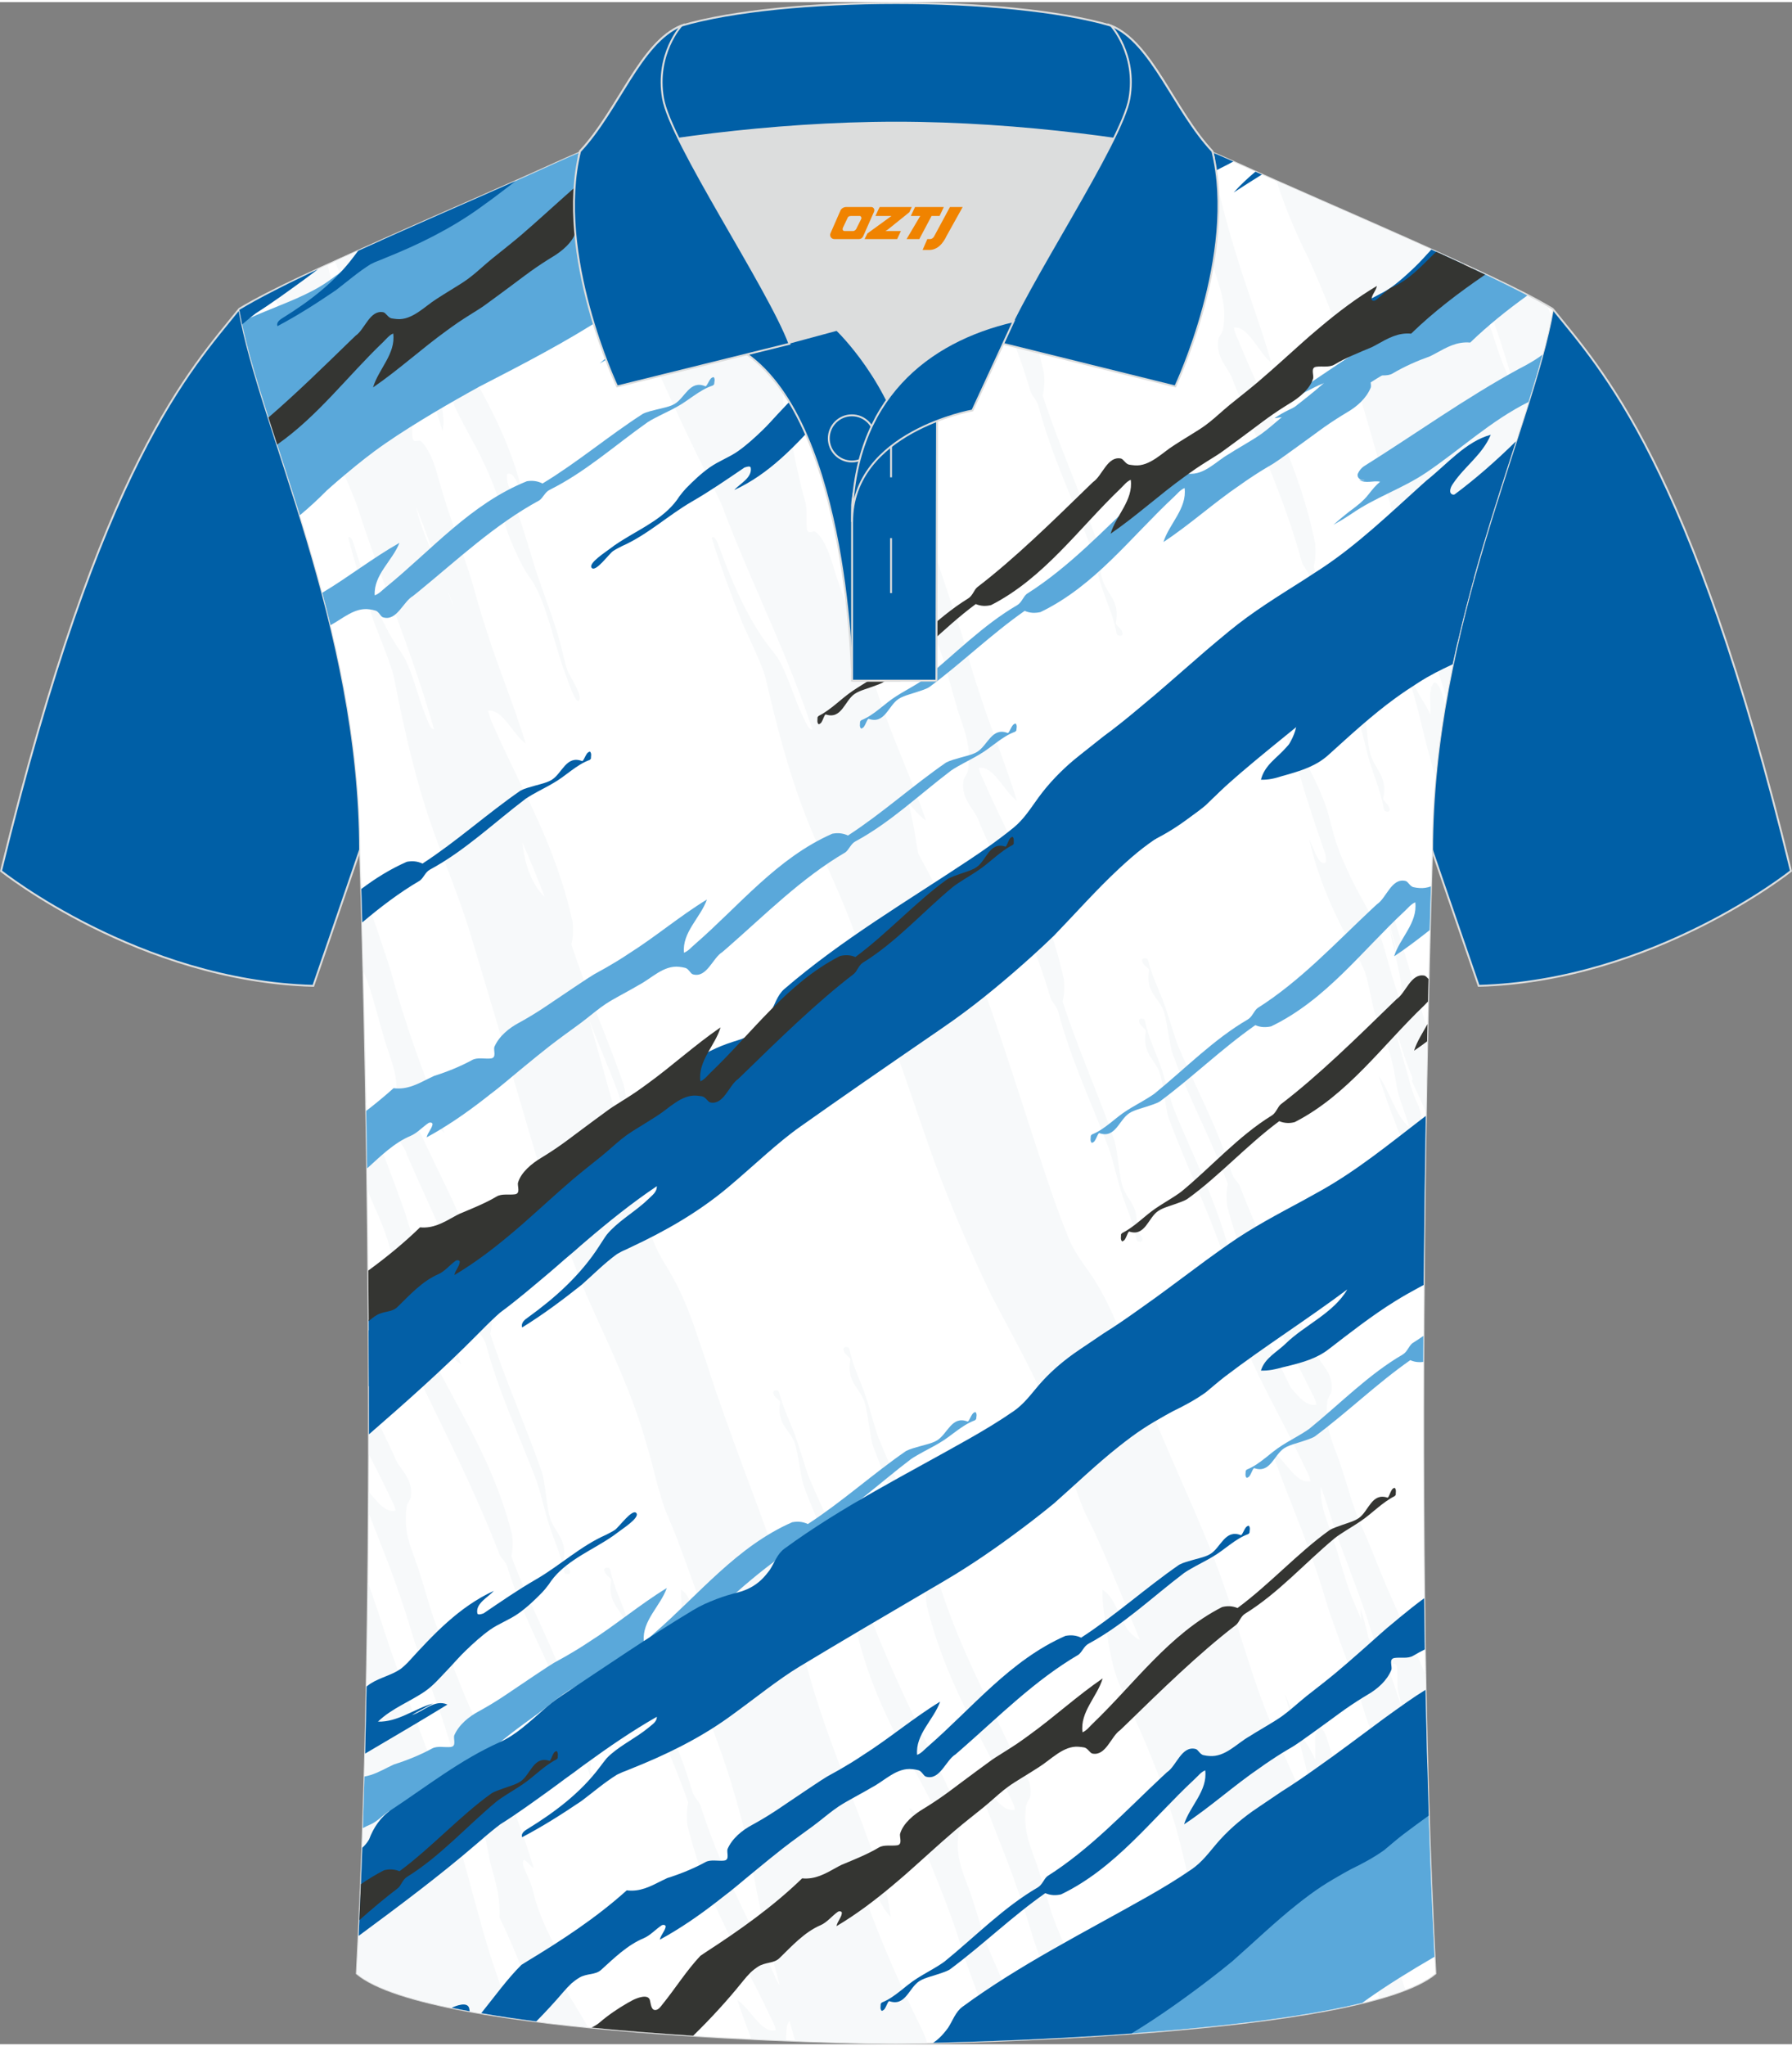
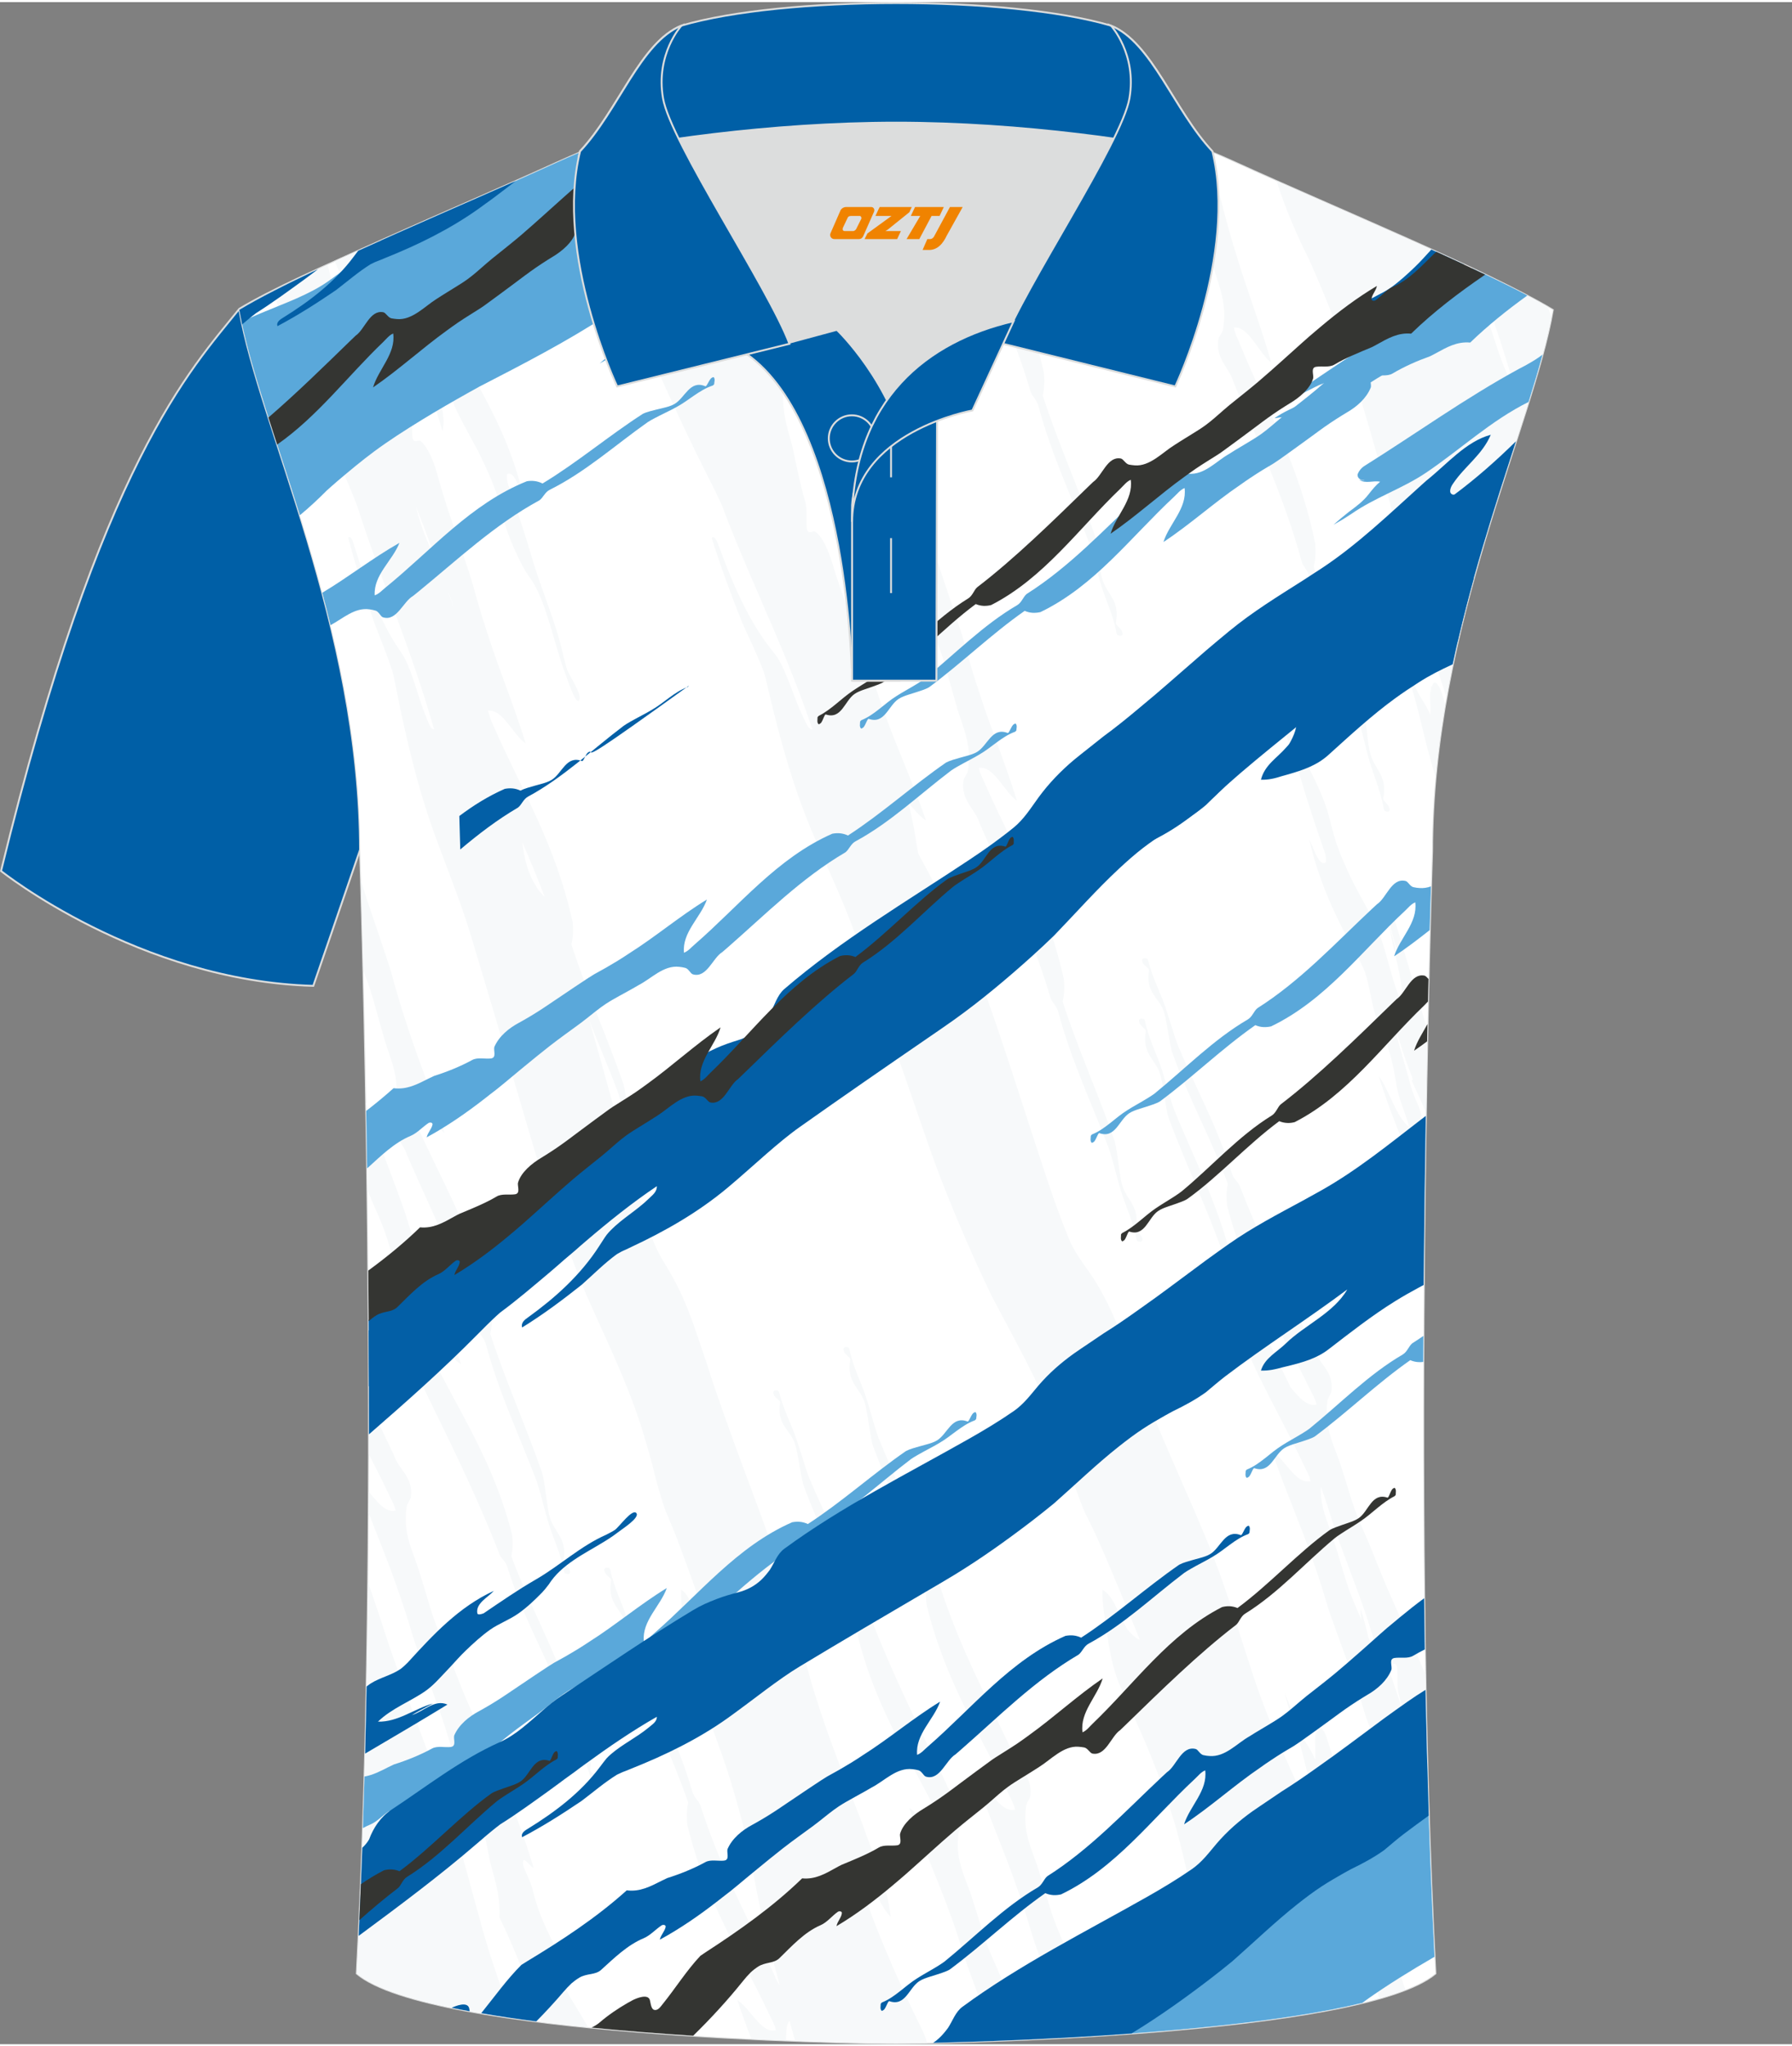
<svg xmlns="http://www.w3.org/2000/svg" version="1.1" id="图层_1" x="0px" y="0px" width="379.8px" height="433.5px" viewBox="0 0 379.96 432.78" enable-background="new 0 0 379.96 432.78" xml:space="preserve">
  <rect x="0" y="0" width="379.96" height="432.78" fill="#808080" stroke="none" />
-   <path fill-rule="evenodd" clip-rule="evenodd" fill="#005FA6" stroke="#DCDDDD" stroke-width="0.4" stroke-miterlimit="22.926" d="  M329.22,65.01c10.24,12.77,29.36,32.34,50.52,119.13c0,0-29.19,23.31-66.21,24.34c0,0-7.16-20.76-9.89-28.76  c-22.39-65.04,1.92-119.48-95.65-155.76c1.44-0.27,3.11-0.27,4.93-0.1l-0.09-0.01c13.99-0.87,17.88-1.24,23.93,0.66  c9.64,3.37,15.62,5.8,25.07,10.09C283.78,44.59,315.54,56.77,329.22,65.01z" />
  <path fill-rule="evenodd" clip-rule="evenodd" fill="#005FA6" stroke="#DCDDDD" stroke-width="0.4" stroke-miterlimit="22.926" d="  M50.74,65.01C40.5,77.78,21.38,97.35,0.22,184.14c0,0,29.19,23.31,66.21,24.34c0,0,7.16-20.76,9.89-28.76  c22.39-65.04-1.92-119.48,95.65-155.76c-1.44-0.27-3.11-0.27-4.93-0.1l0.09-0.01c-13.99-0.87-17.88-1.24-23.93,0.66  c-9.64,3.37-15.62,5.8-25.07,10.09C96.18,44.59,64.42,56.77,50.74,65.01z" />
  <path fill-rule="evenodd" clip-rule="evenodd" fill="#FFFFFF" stroke="#DCDDDD" stroke-width="0.4" stroke-miterlimit="22.926" d="  M189.99,432.58c-9.72,0.03-98.75-1.66-114.34-14.78c5.38-101.09,0.7-237.87,0.7-237.87c0-47.66-21.31-90.01-25.59-114.69  c13.68-8.23,45.44-21.26,67.38-31.26c30.14-13.67,34.27-7.76,71.45-7.76c37.17,0,42.13-5.92,72.27,7.76  c21.94,9.99,53.69,23.01,67.38,31.26c-4.28,24.69-25.59,67.04-25.59,114.69c0,0-4.68,136.79,0.7,237.87  C288.73,430.91,199.72,432.61,189.99,432.58z" />
  <g>
    <path fill-rule="evenodd" clip-rule="evenodd" fill="#FFFFFF" d="M189.99,432.58c-9.72,0.03-98.75-1.66-114.34-14.78   c5.38-101.09,0.7-237.87,0.7-237.87c0-47.66-21.31-90.01-25.59-114.69c13.68-8.23,45.44-21.26,67.38-31.26   c30.14-13.67,34.27-7.76,71.45-7.76c37.17,0,42.13-5.92,72.27,7.76c21.94,9.99,53.69,23.01,67.38,31.26   c-4.28,24.69-25.59,67.04-25.59,114.69c0,0-4.68,136.79,0.7,237.87C288.73,430.91,199.72,432.61,189.99,432.58z" />
    <path fill-rule="evenodd" clip-rule="evenodd" fill="#F7F9FA" d="M309.22,55.06c0.43,1.21,0.87,2.42,1.3,3.6   c0.76,1.42,1.55,2.76,2.39,4c0.27,0.39,0.5,0.76,0.74,1.11c0.2,0.3,0.41,0.62,0.61,0.95c0.22,0.4,0.43,0.84,0.63,1.3   c1.49,3.42,2.5,7.6,3.96,11.1c0.23,0.47,0.45,1.13,0.7,1.67c0.13,0.26,0.26,0.5,0.42,0.65c0.15,0.16,0.33,0.24,0.53,0.21   c-0.13-0.46-0.26-0.91-0.39-1.37c-0.13-0.46-0.27-0.91-0.4-1.37c-1.91-6.33-4.05-12.41-6.24-18.38c-0.2-0.53-0.39-1.06-0.59-1.6   l-0.08-0.2c6.08,2.87,11.42,5.56,15.43,7.9l0.72,2.14c-3.69,18.91-16.37,47.44-22.26,80.53c-0.44-1.35-0.88-2.71-1.32-4.07   c-0.24-0.75-0.48-1.51-0.72-2.26c-0.24-0.76-0.48-1.51-0.71-2.28c-3.82-11.63-7.27-24.89-10.71-38.23   c-0.27-0.97-0.54-1.95-0.81-2.92c-1.37-4.86-2.76-9.67-4.17-14.28c-1.56-5.08-3.18-10.12-4.83-14.54c-1.4-3.75-2.9-7.35-4.37-10.8   c-0.25-0.58-0.5-1.15-0.75-1.72c-0.25-0.57-0.5-1.14-0.76-1.7c-2.29-4.55-4.47-9.44-6.53-15.54l-0.29-1.02   C283.17,43.47,297.3,49.54,309.22,55.06L309.22,55.06z M189.99,432.58c-2.56,0.01-10.63-0.1-21.4-0.51l-1.2-4.27   c-0.25,0.43-0.54,0.9-0.59,1.57c-0.07,0.53-0.09,1.12-0.12,1.71c-0.01,0.31-0.02,0.62-0.01,0.92c-2.35-0.09-4.81-0.2-7.35-0.33   c-1.04-2.68-2.05-5.4-2.98-8.23c2.76,1.71,5.07,7.17,8.17,6.38c-0.27-1.31-0.85-2.14-1.31-3.16   c-6.09-13.06-13.49-23.91-17.46-40.35c-0.09-0.77-0.13-1.55-0.11-2.35c0.02-0.79,0.12-1.6,0.29-2.42   c-3.54-10.09-7.87-18.93-11.54-28.81c-0.16-0.53-0.31-1.25-0.46-2.07c-0.23-1.31-0.44-2.65-0.64-3.97   c-0.17-1.08-0.38-2.31-0.69-3.25c-1.03-3.1-3.84-4.16-3.01-8.97c0.07-0.4-0.79-0.84-1.25-1.54c-0.13-0.28-0.26-0.69-0.19-0.83   c0.3-0.51,0.67-0.24,1.04-0.25c0.09,0.13,0.18,0.25,0.22,0.41c0.81,3.98,2.51,6.92,3.63,10.53c0.24,0.72,0.55,1.79,0.89,2.96   c0.34,1.16,0.67,2.33,1.03,3.47c0.22,0.71,0.43,1.35,0.62,1.86c3.8,9.33,8.21,17.84,11.22,28.14c0.2,0.67,0.51,1.14,0.83,1.55   c0.32,0.42,0.65,0.8,0.88,1.35c4.13,13,9.82,23.49,15.03,34.59c0.23,0.49,0.46,0.99,0.71,1.52c0.25,0.76,0.65,1.43,1.09,2.07   c-0.28-1.03-0.56-2.06-0.83-3.09c-0.67-2.47-1.34-4.97-1.98-7.45c-2.13-8.25-3.3-17.48-5.57-25.69c-0.65-2.41-1.33-4.79-2.05-7.11   c-2.18-7.03-4.82-13.7-7.31-20.17c-1.35-3.5-1.95-7.74-2.48-12.05c-0.08-0.62-0.15-1.24-0.22-1.84c-0.31-2.2-0.52-4.17-0.48-6.45   c1.89,1.09,2.8,4.85,4.08,7.44c2.81,5.73,4.6,14.45,8.21,18.62c-4.52-12.06-8.61-24.96-13.12-36.78c-0.76-2-1.61-3.95-2.43-5.91   c-1.13-3.14-2.03-6.48-2.87-9.95c-0.1-0.39-0.21-0.77-0.31-1.15c-0.1-0.38-0.21-0.76-0.32-1.14c-0.64-2.25-1.3-4.53-2-6.65   c-0.82-2.5-1.75-4.97-2.7-7.35c-2.7-6.78-5.73-13.06-8.61-19.57c-0.87-2.12-1.73-4.26-2.56-6.42c-2.94-7.64-5.8-15.62-8.3-23.8   c-0.78-2.56-1.55-5.21-2.31-7.81c-3.78-12.88-7.61-25.86-11.47-38.63c-1.06-3.5-2.26-6.82-3.48-10.1c-0.72-1.94-1.45-3.87-2.18-5.8   c-0.74-1.97-1.49-3.96-2.2-5.96c-3.19-8.92-5.6-18.84-7.64-29.05c-0.12-0.59-0.24-1.18-0.37-1.8c-0.08-0.45-0.17-0.89-0.26-1.32   c-0.09-0.43-0.2-0.85-0.3-1.26c-1.17-3.76-2.61-7.1-3.95-10.63c-1.98-5.83-3.86-11.75-5.5-17.98c0.66-0.45,1.05,0.98,1.33,1.88   c2.44,7.9,5.39,15.75,9.25,21.51c0.27,0.4,0.51,0.77,0.74,1.12c0.2,0.31,0.41,0.63,0.61,0.97c0.22,0.41,0.43,0.85,0.63,1.32   c1.5,3.48,2.52,7.73,3.99,11.28c0.46,1.04,0.87,2.59,1.66,2.56c-2.13-7.47-4.57-14.55-7.1-21.48c-0.2-0.54-0.4-1.08-0.59-1.62   c-0.81-2.08-1.54-4.28-2.35-6.36c-0.2-0.53-0.39-1.07-0.59-1.6c-0.2-0.53-0.4-1.07-0.59-1.6c-1.72-4.77-3.48-9.59-5.06-14.62   c-0.15-0.4-0.3-0.79-0.45-1.18c-0.77-1.96-1.6-3.87-2.41-5.75C67.58,87.72,62.7,74.51,57.9,61.56l-0.08-0.22   c3.45-1.78,7.4-3.69,11.66-5.68c0.41,1.67,0.79,3.37,1.2,5.03c0.64,2.57,1.49,5.1,2.76,6.58c1.65,1.22,3.18,3.2,4.24,6.03   c-0.01-0.07-0.03-0.14-0.04-0.2c-0.62-1.88-1.53-3.42-1.95-5.45c-1-4.8-2.95-8.79-4.72-12.68c2.42-1.12,4.92-2.26,7.48-3.41   c1.4,3.8,2.88,7.5,4.46,11c-0.26,3.95,0.58,7.1,1.45,10.53c0.14,0.56,0.28,1.13,0.41,1.7c0.64,4.02,1.44,7.95,2.42,11.52   c0.44,1.6,0.13,3.85,0.23,5.61c0.11,1.86,1.18,0.74,1.76,1.08c1.63,1.42,2.84,4.42,3.65,7.45c0.13,0.49,0.28,0.99,0.42,1.49   c0.71,2.47,1.47,4.9,2.27,7.24c0.26,0.75,0.51,1.5,0.74,2.19c0.23,0.69,0.45,1.32,0.62,1.82c0.9,2.68,1.82,5.34,2.7,8.05   c0.16,0.51,0.37,1.15,0.58,1.86c0.65,2.41,1.33,4.77,2.04,7.09c0.36,1.15,0.73,2.29,1.1,3.42c2.56,8.08,5.68,15.38,8.17,23.53   c-2.71-1.89-4.92-7.45-8-6.94c0.24,0.73,0.47,1.46,0.71,2.19c0.17,0.35,0.34,0.7,0.49,1.06c5.87,13.47,13.07,24.82,16.75,41.52   c0.08,0.78,0.11,1.56,0.07,2.35c-0.04,0.79-0.14,1.59-0.33,2.4c3.36,10.33,7.53,19.46,11.04,29.59c0.15,0.54,0.29,1.28,0.42,2.1   c0.21,1.32,0.39,2.68,0.57,4.01c0.15,1.09,0.34,2.34,0.63,3.3c0.98,3.16,3.77,4.42,2.85,9.17c-0.08,0.4,0.77,0.89,1.22,1.62   c0.13,0.29,0.25,0.71,0.18,0.84l0,0c-0.31,0.49-0.68,0.19-1.04,0.17c-0.09-0.13-0.18-0.26-0.21-0.43   c-0.74-4.04-2.39-7.09-3.45-10.77c-0.23-0.73-0.52-1.83-0.84-3.02c-0.32-1.18-0.63-2.37-0.97-3.54c-0.21-0.73-0.41-1.38-0.59-1.91   c-1.92-5.07-4.02-9.93-5.99-14.93c3.13,10.72,6.05,21.75,9.1,32.49c1.3,4.57,2.67,9.12,4.17,13.42c0.51,1.46,1.13,2.76,1.79,3.96   c0.66,1.19,1.37,2.3,2.04,3.45c0.93,1.59,1.83,3.34,2.64,5.16c0.8,1.8,1.58,3.74,2.27,5.69c0.51,1.42,1,2.93,1.5,4.39   c0.5,1.46,1,2.93,1.49,4.4c1.12,3.59,2.33,7.08,3.55,10.51c0.61,1.71,1.22,3.44,1.84,5.15c1.86,5.13,3.8,10.22,5.67,15.31   c0.84,2.29,1.68,4.66,2.5,7c2.48,7.05,4.48,14.67,6.53,22.23c0.52,1.9,1.04,3.8,1.58,5.68c3.04,10.75,6.95,20.31,10.71,30.07   c0.2,0.52,0.4,1.05,0.6,1.57c2.11,6.19,5.04,11.88,5.9,19.4c-2.57-2.55-4.03-7.79-6.23-11.27c-0.33-0.56-0.66-0.98-1.05-0.98   c-0.33-0.01-0.53,0.82-0.4,1.37c4.02,12.65,8.96,23.88,14.18,34.47c0.44,0.89,0.91,1.96,1.21,3.08   C193.44,432.56,191.15,432.58,189.99,432.58L189.99,432.58z M124.69,429.19c-1.04-1.82-2.09-3.59-3.17-5.31   c-0.45-0.72-0.89-1.51-1.31-2.32c-0.33-0.73-0.65-1.5-0.92-2.36c-0.31-0.96-0.47-2.27-0.58-3.35c-0.12-1.12-0.28-2.23-0.68-3.04   c-1.86-3.82-3.92-7.72-5.02-12.52c-0.46-2-1.4-3.48-2.05-5.31c-0.13-0.41-0.13-1.22,0.2-1.22c0.73,0.25,1.25,1.38,1.98,1.64   c-1.8-6.07-3.9-11.69-6.16-17.1c-0.21-0.5-0.42-0.99-0.62-1.48c-1.22-3.05-2.57-5.89-3.85-8.81c-0.21-0.49-0.43-0.98-0.65-1.47   c-1.08-2.45-2.17-4.92-3.22-7.42c-1.2-2.87-2.36-5.91-3.52-8.84c-0.19-0.49-0.44-1.08-0.71-1.73c-0.8-1.9-1.65-3.78-2.37-5.79   c-0.47-1.3-0.89-2.71-1.3-4.1c-0.24-0.78-0.47-1.57-0.69-2.29c-0.33-1.1-0.66-2.21-1.01-3.29c-1.07-3.83-3.19-7.36-2.99-12.13   c0.02-0.59,0.05-1.18,0.12-1.71c0.09-1.16,0.88-1.7,0.95-2.52c0.5-4.22-2.6-5.75-3.52-8.59c-0.25-0.53-0.48-1.03-0.71-1.52   c-1.53-3.26-3.1-6.47-4.66-9.71c0,3.6,0,7.24,0,10.9c1.48,2.86,2.94,5.73,4.34,8.73c0.46,1.02,1.04,1.85,1.31,3.16   c-2.13,0.54-3.89-1.87-5.68-3.98l-0.02,4.5c2.04,5.35,4.21,10.51,6.11,16.07c0.4,1.1,0.78,2.22,1.16,3.34   c0.76,2.27,1.48,4.59,2.16,6.95c0.23,0.7,0.44,1.33,0.62,1.82c0.92,2.65,1.89,5.24,2.84,7.86c0.18,0.49,0.4,1.1,0.65,1.77   c0.25,0.67,0.51,1.41,0.78,2.14c0.84,2.29,1.65,4.66,2.39,7.08c0.15,0.48,0.3,0.97,0.44,1.45c0.87,2.97,2.12,5.88,3.78,7.19   c0.59,0.31,1.64-0.89,1.78,0.96c0.13,1.75-0.14,4.02,0.33,5.59c1.04,3.5,1.91,7.37,2.61,11.35c0.14,0.56,0.28,1.12,0.44,1.67   c0.93,3.37,1.82,6.46,1.63,10.43c3.31,6.83,6.2,14.43,8.87,22.21C118,428.48,121.33,428.85,124.69,429.19L124.69,429.19z    M108.67,427.27c-2.27-5.98-4.45-12.1-6.3-18.65c-0.53-1.88-1.06-3.78-1.58-5.68c-2.05-7.56-4.05-15.18-6.53-22.23   c-0.82-2.34-1.66-4.7-2.5-7c-1.87-5.08-3.81-10.18-5.67-15.31c-0.62-1.71-1.23-3.44-1.84-5.15c-1.23-3.43-2.43-6.92-3.55-10.51   c-0.49-1.47-0.99-2.94-1.49-4.4c-0.38-1.12-0.76-2.26-1.14-3.37c-0.3,28-1.02,56.61-2.41,82.82   C80.69,422.04,93.43,425.09,108.67,427.27L108.67,427.27z M77.9,251.74l0.42,1.03c0.19,0.48,0.44,1.06,0.72,1.69   c0.81,1.86,1.66,3.69,2.38,5.67c0.47,1.28,0.89,2.66,1.31,4.01c0.24,0.76,0.48,1.53,0.69,2.24c0.33,1.08,0.69,2.17,1.02,3.22   c1.08,3.46,3.23,7.33,3.03,11.86c-0.02,0.57-0.06,1.18-0.11,1.68c-0.1,1.07-0.85,1.72-0.93,2.49c-0.39,4.06,2.62,5.6,3.55,8.36   c0.25,0.51,0.48,1,0.71,1.47c5.24,10.75,10.87,22.17,15.19,33.45c0.2,0.52,0.56,0.89,0.88,1.29c0.32,0.4,0.63,0.84,0.83,1.49   c3.09,9.99,7.72,18.13,11.41,27.04c0.2,0.47,0.41,1.1,0.64,1.79c0.36,1.09,0.71,2.22,1.06,3.33c0.35,1.12,0.68,2.16,0.92,2.84   c1.16,3.4,2.76,6.31,3.72,10.08c0.04,0.16,0.13,0.27,0.22,0.39c0.36-0.02,0.76,0.22,1.03-0.29c0.06-0.12-0.07-0.53-0.2-0.8   c-0.46-0.66-1.32-1.04-1.26-1.44c0.78-4.72-2.04-5.66-3.09-8.6c-0.32-0.9-0.54-2.1-0.72-3.14c-0.22-1.27-0.44-2.57-0.68-3.84   c-0.15-0.79-0.31-1.52-0.48-2c-3.36-9.36-8.13-17.94-11.74-27.68c0.17-0.81,0.25-1.59,0.27-2.37c0.02-0.78-0.03-1.54-0.13-2.29   c-4.08-15.95-11.61-26.48-17.63-39.03c-0.46-0.97-1.04-1.79-1.32-3.07c3.07-0.84,5.4,4.46,8.16,6.08   c-2.67-7.77-5.91-14.79-8.64-22.35c-0.39-1.07-0.79-2.17-1.17-3.27c-0.76-2.22-1.47-4.59-2.18-6.79c-0.22-0.67-0.44-1.3-0.62-1.78   c-0.93-2.59-1.9-5.13-2.85-7.69c-0.18-0.48-0.4-1.08-0.65-1.74c-0.25-0.66-0.52-1.38-0.78-2.1c-0.84-2.24-1.65-4.57-2.4-6.95   c-0.15-0.47-0.3-0.95-0.44-1.43c-0.14-0.47-0.29-0.95-0.46-1.42C77.72,239.04,77.82,245.24,77.9,251.74L77.9,251.74z M77.05,205.35   c0.49,1.22,0.96,2.46,1.39,3.74c0.44,1.34,0.84,2.77,1.23,4.19c0.22,0.79,0.44,1.6,0.65,2.33c0.31,1.13,0.63,2.26,0.96,3.36   c1,3.9,3.06,7.57,2.78,12.33c-0.03,0.59-0.07,1.17-0.15,1.7c-0.11,1.15-0.91,1.64-0.99,2.45c-0.57,4.18,2.5,5.92,3.37,8.83   c0.24,0.54,0.46,1.06,0.68,1.57c5.02,11.46,10.52,22.33,14.42,35.61c0.22,0.57,0.54,0.97,0.85,1.41c0.31,0.44,0.61,0.92,0.8,1.61   c2.83,10.51,7.09,19.31,10.72,28.9c0.18,0.52,0.38,1.18,0.59,1.9c0.34,1.16,0.65,2.35,0.97,3.54c0.32,1.19,0.61,2.28,0.84,3.02   c1.06,3.68,2.7,6.73,3.45,10.77c0.04,0.17,0.12,0.29,0.21,0.43c0.36,0.02,0.73,0.31,1.04-0.18c0.07-0.13-0.05-0.55-0.18-0.84   c-0.45-0.73-1.3-1.23-1.22-1.62c0.92-4.75-1.87-6.01-2.85-9.17c-0.3-0.96-0.48-2.21-0.63-3.3c-0.18-1.33-0.36-2.69-0.57-4.01   c-0.13-0.82-0.27-1.55-0.42-2.1c-3.5-10.13-7.67-19.26-11.04-29.59c0.19-0.8,0.3-1.6,0.33-2.4c0.04-0.79,0.01-1.57-0.07-2.35   c-3.68-16.7-10.88-28.05-16.75-41.52c-0.44-1.05-1.01-1.92-1.26-3.25c3.11-0.58,5.33,5.04,8.05,6.94   c-2.5-8.16-5.62-15.45-8.17-23.53c-0.38-1.13-0.75-2.27-1.1-3.42c-0.72-2.32-1.39-4.69-2.04-7.1c-0.22-0.71-0.42-1.35-0.58-1.86   c-0.88-2.71-1.8-5.37-2.7-8.05c-0.17-0.5-0.38-1.13-0.62-1.82c-0.23-0.69-0.49-1.45-0.74-2.19c-0.61-1.79-1.2-3.63-1.76-5.5   C76.67,190.55,76.85,197.09,77.05,205.35L77.05,205.35z M81.93,50c1.16,4.73,2.41,9.37,3.82,13.84c0.11,0.36,0.21,0.72,0.32,1.08   c2.57,8.69,5.11,17.41,7.76,26c0.87-3.9-1.08-7.25-1.59-10.75c0.64,2.07,1.16,4.26,1.76,6.38c-0.78-5.61-2.83-10.55-2.75-16.6   c2.03,4.15,3.05,9.82,4.65,14.37c0.83,2.38,1.99,4.33,3.06,6.39c0.19,0.36,0.39,0.74,0.61,1.14c0.81,1.5,1.66,2.98,2.42,4.57   c1.11,2.3,2.23,4.74,3.15,7.33c0.94,2.66,1.52,5.87,2.46,8.53c0.92,2.59,2.06,5.01,3.21,7.24c0.15,0.28,0.33,0.6,0.53,0.93   c0.2,0.33,0.43,0.68,0.66,1.04c3.08,3.9,4.63,10.75,6.47,16.71c0.16,0.52,0.32,1.04,0.48,1.53c0.32,0.99,0.63,1.88,0.88,2.51   c0.47,1.17,2.29,7,2.99,5.69l0,0c0.66-1.23-2.13-5.19-2.56-6.43c-0.11-0.32-0.23-0.75-0.35-1.2c-0.12-0.45-0.25-0.95-0.39-1.47   c-1.7-7.72-4.65-13.91-6.75-21.14c-1.57-5.42-3.36-10.61-5.14-15.8c-0.14-0.68-0.28-1.77-0.01-1.91c1.54-0.58,2.45,3.3,3.4,4.95   c-2.42-10.5-6.62-18.29-10.84-25.95c-0.21-0.42-0.41-0.83-0.58-1.22c-0.17-0.39-0.33-0.76-0.44-1.09   c-0.91-2.68-1.26-6.05-2.13-8.81c-0.11-0.34-0.25-0.72-0.41-1.13c-0.16-0.4-0.34-0.83-0.53-1.28c-0.24-0.46-0.46-0.94-0.68-1.44   c-0.11-0.25-0.21-0.5-0.31-0.76c-0.63-1.99-1.29-3.84-1.77-6.01c-0.07-0.31-0.14-0.62-0.2-0.94c-0.19-0.95-0.37-1.92-0.53-2.91   c-0.38-2.73-1.31-4.87-2.1-7.18l-3.01,1.33c0.07,0.21,0.15,0.42,0.23,0.63c0.04,0.09,0.07,0.18,0.11,0.28   c0.71,1.56,1.39,3.23,1.88,5.08c0.07,0.27,0.14,0.55,0.2,0.84c1.1,3.99,2.36,7.77,3.22,12c-1.21-4.06-2.44-8.06-3.94-11.74l0,0   c-0.08-0.23-0.13-0.47-0.1-0.74c0,0,0.13,0,0.2-0.01c-0.86-1.94-1.79-3.8-2.61-5.76l-0.08-0.19C85.05,48.61,83.48,49.31,81.93,50   L81.93,50z M91.47,45.78c1.77,2.58,3.01,6.56,4.85,9.02c-1.06-3.34-2.2-6.54-3.4-9.66L91.47,45.78L91.47,45.78z M120.3,33   c0.74,2.52,1.56,4.95,2.51,7.25c2.26,5.41,4.72,10.75,7.11,16.09c0.78,1.73,1.56,3.48,2.32,5.22   c5.63,12.95,11.36,26.16,17.55,38.36c0.96,1.88,1.92,3.8,2.83,5.75c0.18,0.39,0.36,0.79,0.53,1.18c1.85,5.02,3.92,9.84,5.94,14.62   c0.22,0.53,0.46,1.07,0.69,1.6c0.23,0.53,0.46,1.06,0.69,1.6c0.95,2.09,1.8,4.29,2.75,6.36c0.23,0.54,0.47,1.08,0.7,1.62   c2.97,6.94,5.83,14.02,8.34,21.48c-0.93,0.03-1.41-1.52-1.95-2.56c-1.73-3.56-2.92-7.8-4.68-11.28c-0.24-0.47-0.49-0.91-0.74-1.32   c-0.23-0.34-0.48-0.66-0.72-0.97c-0.27-0.35-0.56-0.72-0.87-1.12c-4.53-5.77-7.99-13.62-10.85-21.51   c-0.32-0.89-0.79-2.33-1.56-1.88c1.93,6.23,4.14,12.15,6.46,17.98c1.57,3.52,3.26,6.86,4.64,10.63c0.13,0.41,0.24,0.83,0.36,1.26   c0.11,0.43,0.21,0.87,0.31,1.32c0.15,0.61,0.29,1.2,0.43,1.8c2.39,10.21,5.23,20.13,8.97,29.05c0.84,2,1.71,3.99,2.58,5.96   c0.85,1.93,1.71,3.86,2.55,5.8c1.43,3.28,2.84,6.61,4.08,10.1c4.53,12.77,9.02,25.75,13.46,38.63c0.9,2.6,1.8,5.25,2.71,7.81   c2.93,8.18,6.29,16.16,9.74,23.8c0.98,2.16,1.99,4.3,3.01,6.42c3.38,6.51,6.94,12.79,10.11,19.57c1.11,2.37,2.21,4.84,3.17,7.35   c0.47,1.22,0.93,2.5,1.37,3.79c0.98,3.87,2.15,7.42,3.44,10.78c0.5,1.48,1.05,2.93,1.64,4.33c0.65,1.32,1.32,2.64,1.95,3.97   c0.08,0.16,0.15,0.32,0.23,0.48c0.23,0.49,0.46,0.97,0.67,1.46c3.07,6.87,5.99,14.1,8.92,21.32c-0.91-0.38-1.77-1.21-2.6-2.16   c-0.18-0.34-0.36-0.68-0.55-1c-1.49-2.59-2.57-6.35-4.79-7.44c-0.04,2.28,0.21,4.26,0.57,6.45c0.08,0.6,0.17,1.22,0.26,1.84   c0.63,4.31,1.33,8.54,2.92,12.05c2.92,6.47,6.02,13.14,8.58,20.17c0.84,2.31,1.64,4.7,2.41,7.11c2.67,8.21,4.04,17.44,6.54,25.69   c0.75,2.48,1.54,4.97,2.32,7.45c0.78,2.46,1.56,4.94,2.35,7.36l1.31,3.98c10.96-1.24,21.28-2.84,29.32-4.92   c-4.91-8.9-9.51-18.32-13.38-28.71c-0.15-0.55,0.09-1.38,0.47-1.37c0.46,0.01,0.85,0.42,1.24,0.98c2.58,3.49,4.29,8.72,7.31,11.27   c-1.02-7.52-4.45-13.21-6.92-19.4c-0.24-0.53-0.47-1.05-0.71-1.57c-4.41-9.76-9.01-19.32-12.57-30.07   c-0.62-1.88-1.24-3.78-1.85-5.68c-2.4-7.56-4.75-15.18-7.66-22.23c-0.97-2.34-1.95-4.7-2.94-7c-2.19-5.08-4.47-10.18-6.66-15.31   c-0.73-1.71-1.45-3.44-2.16-5.15c-1.44-3.43-2.86-6.92-4.17-10.51c-0.58-1.47-1.16-2.94-1.75-4.4c-0.59-1.46-1.17-2.98-1.76-4.39   c-0.81-1.95-1.73-3.9-2.67-5.69c-0.95-1.83-2-3.57-3.1-5.16c-0.79-1.14-1.62-2.26-2.39-3.45c-0.78-1.19-1.51-2.5-2.1-3.96   c-1.76-4.3-3.37-8.85-4.89-13.42c-6.27-18.81-12.06-38.49-19.56-55.86c-0.7-1.62-1.77-2.48-2.8-3.42l0,0   c-1.5-2.98-3.05-5.85-4.6-8.71c-0.12-0.56-0.23-1.14-0.32-1.73c-0.34-2.19-0.71-4.39-1.19-6.52c-0.19-0.85-0.39-1.69-0.6-2.52   c1.23,1.37,2.43,2.94,3.72,3.69c-2.67-7.77-5.91-14.8-8.64-22.35c-0.39-1.07-0.79-2.16-1.17-3.27c-0.76-2.22-1.47-4.59-2.18-6.79   c-0.22-0.68-0.44-1.3-0.62-1.78c-0.93-2.59-1.9-5.12-2.85-7.69c-0.18-0.48-0.4-1.08-0.65-1.74c-0.25-0.66-0.51-1.38-0.78-2.1   c-0.84-2.24-1.65-4.57-2.4-6.95c-0.15-0.47-0.3-0.95-0.44-1.43c-0.87-2.93-2.23-6.17-3.77-7.06c-0.5-0.29-1.65,0.87-1.77-0.93   c-0.12-1.76,0.13-3.97-0.33-5.51c-1.04-3.44-1.85-7.58-2.61-11.18c-0.11-0.53-0.28-1.1-0.43-1.64c-0.93-3.32-1.81-6.37-1.62-10.29   c-4.29-8.8-7.85-18.9-11.15-29.04c-0.18-0.55-0.37-1.11-0.57-1.67c-2.26-4.22-4.96-7.61-7.29-11.36c-0.39-0.63-0.87-1.24-0.92-2.16   c-0.07-1.41,1.03-1.45,1.51-1.74c0.99-0.6,0.26-4.09-0.03-5.2c-0.13-0.49-0.26-0.99-0.4-1.48c-0.46-1.6-0.95-3.16-1.48-4.67   C138.62,26.09,131.21,28.19,120.3,33L120.3,33z M157.31,25.01c4.37,11.05,9.11,21.45,14.45,30.59c0.44,0.75,0.87,1.57,1.27,2.41   c0.32,0.75,0.62,1.55,0.88,2.42c0.29,0.98,0.43,2.3,0.52,3.39c0.1,1.13,0.24,2.24,0.62,3.08c1.79,3.95,3.78,7.98,4.8,12.85   c0.43,2.03,1.34,3.57,1.95,5.45c0.12,0.42,0.11,1.23-0.22,1.21c-0.73-0.3-1.22-1.47-1.95-1.77c1.69,6.19,3.7,11.95,5.86,17.51   c0.2,0.51,0.4,1.02,0.6,1.52c1.17,3.13,2.47,6.06,3.69,9.07c0.2,0.5,0.42,1.01,0.62,1.51c1.04,2.53,2.09,5.07,3.09,7.64   c1.15,2.95,2.26,6.07,3.37,9.08c0.18,0.5,0.42,1.11,0.68,1.77c0.77,1.96,1.58,3.89,2.27,5.95c0.45,1.34,0.84,2.77,1.23,4.19   c0.22,0.8,0.45,1.6,0.65,2.33c0.31,1.13,0.63,2.26,0.95,3.36c1,3.9,3.06,7.58,2.78,12.33c-0.04,0.59-0.07,1.17-0.15,1.69   c-0.11,1.16-0.91,1.64-0.99,2.45c-0.57,4.18,2.5,5.92,3.37,8.83c0.24,0.55,0.46,1.06,0.68,1.57c5.02,11.46,10.52,22.33,14.42,35.6   c0.22,0.57,0.54,0.97,0.85,1.41c0.31,0.44,0.61,0.92,0.8,1.61c2.83,10.51,7.09,19.32,10.72,28.9c0.18,0.52,0.38,1.18,0.59,1.9   c0.34,1.16,0.65,2.35,0.97,3.54c0.32,1.19,0.61,2.28,0.84,3.02c1.06,3.68,2.7,6.73,3.45,10.77c0.04,0.17,0.12,0.29,0.21,0.43   c0.36,0.02,0.73,0.31,1.04-0.17l0,0c0.07-0.13-0.05-0.56-0.18-0.84c-0.45-0.73-1.3-1.23-1.22-1.62c0.92-4.75-1.87-6.01-2.85-9.17   c-0.3-0.96-0.48-2.21-0.63-3.3c-0.18-1.33-0.36-2.69-0.57-4.01c-0.13-0.82-0.27-1.55-0.42-2.1c-3.5-10.13-7.68-19.26-11.04-29.59   c0.19-0.81,0.29-1.6,0.33-2.4c0.04-0.79,0.01-1.57-0.07-2.35c-3.68-16.7-10.88-28.05-16.75-41.52c-0.44-1.05-1.01-1.92-1.26-3.25   c3.11-0.58,5.33,5.04,8.05,6.94c-2.5-8.16-5.62-15.46-8.17-23.54c-0.38-1.13-0.75-2.27-1.1-3.42c-0.72-2.32-1.4-4.69-2.04-7.09   c-0.22-0.71-0.42-1.36-0.58-1.86c-0.88-2.71-1.8-5.37-2.7-8.05c-0.17-0.5-0.38-1.13-0.61-1.82c-0.23-0.69-0.49-1.45-0.74-2.19   c-0.8-2.34-1.56-4.77-2.27-7.24c-0.14-0.49-0.28-0.99-0.42-1.49c-0.81-3.03-2.02-6.02-3.65-7.45c-0.59-0.35-1.66,0.77-1.76-1.08   c-0.1-1.76,0.21-4.01-0.23-5.61c-0.98-3.57-1.78-7.5-2.42-11.52c-0.13-0.57-0.26-1.13-0.41-1.7c-0.87-3.43-1.71-6.58-1.45-10.53   c-4.16-9.19-7.57-19.63-10.74-30.07c-0.17-0.57-0.35-1.14-0.54-1.72c-2.21-4.4-4.74-7.99-7.16-11.89c-0.39-0.7-0.84-1.28-0.89-2.23   c-0.04-1.49,1.05-1.42,1.55-1.67c0.35-0.2,0.5-0.76,0.53-1.44C165.09,25.41,161.04,25.14,157.31,25.01L157.31,25.01z M200.3,26.05   c2.06-0.06,4.01-0.14,5.86-0.23c1.79,4.93,3.64,9.79,5.23,14.99c-2.73-1.9-4.95-7.51-8.05-6.94c0.25,1.32,0.81,2.2,1.26,3.24   c5.87,13.47,13.07,24.82,16.75,41.52c0.08,0.78,0.11,1.56,0.07,2.35s-0.14,1.59-0.33,2.4c3.37,10.33,7.53,19.46,11.04,29.59   c0.15,0.54,0.29,1.28,0.42,2.1c0.21,1.32,0.39,2.68,0.57,4.01c0.15,1.08,0.34,2.34,0.63,3.3c0.98,3.17,3.77,4.42,2.85,9.17   c-0.08,0.4,0.77,0.89,1.22,1.62c0.13,0.29,0.25,0.71,0.18,0.84l0,0c-0.31,0.49-0.68,0.19-1.04,0.17c-0.09-0.13-0.17-0.26-0.21-0.43   c-0.74-4.04-2.39-7.09-3.45-10.77c-0.23-0.73-0.52-1.83-0.84-3.02c-0.32-1.18-0.63-2.37-0.97-3.54c-0.21-0.73-0.41-1.38-0.59-1.91   c-3.63-9.58-7.89-18.39-10.72-28.9c-0.19-0.69-0.49-1.17-0.8-1.61c-0.31-0.44-0.64-0.84-0.85-1.41   c-3.9-13.28-9.41-24.15-14.42-35.6c-0.22-0.5-0.44-1.02-0.68-1.57c-0.87-2.91-3.95-4.65-3.37-8.83c0.08-0.81,0.89-1.3,0.99-2.45   c0.08-0.53,0.11-1.11,0.15-1.69C201.32,30.12,200.89,28.03,200.3,26.05L200.3,26.05z M248.63,28.65c0.97,2.72,1.91,5.54,2.85,8.28   c0.18,0.52,0.4,1.14,0.65,1.82c0.74,2,1.52,3.99,2.17,6.1c0.42,1.36,0.79,2.83,1.16,4.26c0.21,0.81,0.42,1.63,0.61,2.37   c0.29,1.15,0.59,2.3,0.9,3.43c0.94,3.96,2.93,7.77,2.57,12.51c-0.05,0.58-0.09,1.16-0.18,1.69c-0.13,1.15-0.93,1.58-1.03,2.38   c-0.64,4.14,2.4,6.08,3.22,9.04c0.23,0.56,0.44,1.09,0.65,1.61c4.82,11.78,10.15,23.01,13.83,36.53c0.21,0.58,0.52,1.01,0.83,1.47   c0.31,0.46,0.6,0.96,0.77,1.66c2.66,10.69,6.77,19.77,10.24,29.59c0.17,0.54,0.36,1.2,0.56,1.94c0.32,1.18,0.62,2.4,0.91,3.6   c0.3,1.21,0.58,2.32,0.79,3.07c1,3.75,2.59,6.91,3.27,10.99c0.03,0.17,0.12,0.3,0.2,0.44c0.36,0.04,0.72,0.36,1.04-0.11l0,0   c0.07-0.13-0.04-0.56-0.17-0.85c-0.43-0.76-1.27-1.31-1.19-1.7c1-4.69-1.77-6.13-2.7-9.35c-0.28-0.98-0.45-2.24-0.58-3.34   c-0.16-1.34-0.32-2.71-0.51-4.05c-0.12-0.83-0.24-1.57-0.39-2.12c-3.34-10.35-7.35-19.76-10.55-30.3c0.21-0.79,0.32-1.59,0.37-2.37   c0.05-0.79,0.03-1.57-0.03-2.35c-3.4-16.93-10.42-28.75-16.06-42.59c-0.43-1.08-0.98-1.99-1.2-3.33c3.11-0.37,5.24,5.38,7.93,7.46   c-2.36-8.32-5.36-15.81-7.78-24.06c-0.36-1.15-0.71-2.32-1.04-3.49c-0.68-2.37-1.32-4.78-1.92-7.22c-0.21-0.73-0.4-1.38-0.55-1.9   c-0.83-2.77-1.71-5.48-2.57-8.22l-0.07-0.23C253.16,30.27,250.83,29.39,248.63,28.65L248.63,28.65z M306.43,148.73   c-0.28-0.87-0.55-1.74-0.83-2.61c-0.27-0.8-0.67-1.46-1.13-1.85c-0.6-0.39-1.05,0.83-0.98,2.04c-0.14-0.53,0.06-1.07,0.05-1.61   c-0.63,2-0.06,4.16-0.29,6.31c-0.54-1.32-1.21-2.39-1.87-3.44c-1.09-1.65-1.9-3.86-2.7-6.03c-0.18-0.45-0.36-0.89-0.52-1.29   c-0.16-0.4-0.31-0.76-0.44-1.07c-0.26-0.62-0.61-1.43-0.99-2.29c0.31,1.09,0.6,2.1,0.82,2.84c0.11,0.36,0.24,0.77,0.38,1.22   c0.14,0.45,0.3,0.93,0.47,1.43c2.38,6.81,3.73,14.84,5.97,21.74C304.87,158.89,305.57,153.76,306.43,148.73L306.43,148.73z    M302.65,217.82l-0.1-0.34c-2.57-8.69-5.11-17.41-7.76-26c-0.87,3.9,1.08,7.25,1.59,10.75c-0.64-2.07-1.16-4.26-1.76-6.38   c0.78,5.61,2.84,10.56,2.75,16.6c-2.03-4.15-3.05-9.81-4.65-14.37c-0.83-2.37-1.98-4.33-3.06-6.39c-0.19-0.36-0.39-0.74-0.61-1.14   c-0.81-1.5-1.66-2.98-2.42-4.57c-1.11-2.3-2.23-4.74-3.15-7.34c-0.94-2.66-1.51-5.87-2.46-8.53c-0.92-2.59-2.06-5.01-3.21-7.24   c-0.15-0.28-0.33-0.59-0.53-0.93c-0.2-0.33-0.43-0.68-0.66-1.04c-3.08-3.9-4.63-10.75-6.47-16.71c-0.16-0.52-0.32-1.04-0.48-1.53   c-0.32-0.99-0.63-1.88-0.88-2.51c-0.47-1.17-2.29-6.99-2.99-5.69c-0.66,1.23,2.13,5.19,2.56,6.43c0.11,0.32,0.23,0.75,0.35,1.2   c0.12,0.45,0.25,0.95,0.39,1.47c1.7,7.72,4.65,13.91,6.75,21.14c1.57,5.42,3.36,10.61,5.14,15.8c0.14,0.68,0.28,1.77,0.01,1.91   c-1.54,0.58-2.45-3.3-3.4-4.95c2.41,10.5,6.62,18.29,10.84,25.95c0.21,0.42,0.41,0.83,0.58,1.22c0.17,0.39,0.33,0.76,0.44,1.1   c0.91,2.68,1.26,6.05,2.13,8.81c0.11,0.34,0.25,0.72,0.41,1.13c0.16,0.41,0.34,0.84,0.53,1.28c0.24,0.46,0.46,0.94,0.68,1.44   c0.11,0.25,0.21,0.5,0.31,0.76c0.64,1.99,1.29,3.84,1.77,6.01c0.07,0.31,0.14,0.63,0.2,0.94c0.19,0.95,0.37,1.92,0.53,2.91   c0.5,3.56,1.93,6.13,2.76,9.37c-2.74-2.03-4.12-7.65-6.46-10.79c1.71,5.4,3.65,10.46,5.7,15.35c0.26,0.61,0.52,1.21,0.78,1.81   c1.04,2.43,2.17,4.77,3.29,7.16c0.05-4.21,0.11-8.29,0.17-12.24c-0.04-0.05-0.07-0.1-0.11-0.14c-0.05-0.05-0.09-0.09-0.15-0.13   c-0.05,0.13-0.07,0.21-0.07,0.21c0-0.12,0-0.24-0.01-0.35c-0.01-0.11-0.01-0.22-0.03-0.33c0.05-0.34-0.08-0.61-0.17-0.87   c-0.02-0.09-0.05-0.17-0.08-0.26c-0.03-0.08-0.06-0.17-0.09-0.25c-0.03-0.08-0.06-0.16-0.09-0.24c-0.2-0.36-0.47-1.04-0.01-1.32   c-0.17-0.63-0.36-1.21-0.58-1.77c-0.04-0.09-0.07-0.18-0.11-0.28c-0.71-1.56-1.39-3.23-1.88-5.08c-0.07-0.27-0.14-0.55-0.2-0.84   c-1.1-3.99-2.35-7.77-3.22-12c1.21,4.06,2.44,8.06,3.94,11.74c0.08,0.23,0.13,0.47,0.1,0.74c0,0-0.13,0.01-0.2,0.01   c0.86,1.94,1.79,3.8,2.61,5.76c0.04,0.1,0.08,0.2,0.12,0.3c0.09,0.23,0.19,0.45,0.28,0.67   C302.42,229.04,302.54,223.2,302.65,217.82L302.65,217.82z M302.2,354.25c0.33,18.45,0.87,36.86,1.68,54.4   c-1.26-3.12-2.59-6.14-3.99-9.03c0.19-3.97-0.7-7.06-1.63-10.43c-0.15-0.55-0.3-1.11-0.44-1.67c-0.71-3.97-1.57-7.84-2.61-11.35   c-0.27-0.93-0.29-2.09-0.29-3.25c-0.34-1.12-0.69-2.24-1.04-3.34c-0.28,0.07-0.56,0.16-0.78,0.05c-1.66-1.31-2.91-4.22-3.78-7.19   c-0.14-0.48-0.29-0.97-0.44-1.45c-0.75-2.43-1.55-4.79-2.39-7.08c-0.27-0.73-0.54-1.47-0.78-2.14c-0.24-0.67-0.47-1.28-0.65-1.77   c-0.95-2.62-1.91-5.21-2.84-7.86c-0.17-0.5-0.38-1.13-0.62-1.82c-0.69-2.36-1.41-4.68-2.16-6.95c-0.37-1.13-0.76-2.24-1.16-3.35   c-2.7-7.9-5.94-14.98-8.58-22.96c2.76,1.71,5.07,7.17,8.17,6.38c-0.27-1.31-0.85-2.14-1.31-3.16   c-6.1-13.06-13.49-23.91-17.46-40.34c-0.09-0.77-0.13-1.55-0.11-2.35c0.03-0.79,0.12-1.6,0.29-2.42   c-3.54-10.09-7.87-18.93-11.54-28.81c-0.16-0.54-0.31-1.26-0.46-2.07c-0.23-1.31-0.44-2.65-0.64-3.97   c-0.17-1.08-0.38-2.31-0.69-3.25c-1.03-3.1-3.84-4.16-3-8.97c0.07-0.4-0.79-0.84-1.25-1.54c-0.13-0.28-0.26-0.69-0.19-0.83   c0.3-0.51,0.67-0.24,1.04-0.24c0.09,0.13,0.18,0.24,0.22,0.41c0.81,3.98,2.51,6.92,3.63,10.53c0.24,0.72,0.56,1.79,0.89,2.96   c0.34,1.16,0.68,2.33,1.03,3.47c0.22,0.71,0.43,1.35,0.62,1.86c3.8,9.33,8.21,17.84,11.22,28.14c0.2,0.67,0.51,1.14,0.83,1.55   c0.32,0.42,0.65,0.8,0.88,1.35c3.29,10.36,7.56,19.11,11.8,27.86c1.73,1.98,3.44,4.14,5.48,3.58c-0.28-1.28-0.86-2.1-1.32-3.07   c-6.02-12.54-13.55-23.08-17.63-39.03c-0.09-0.75-0.14-1.51-0.13-2.29c0.02-0.78,0.1-1.57,0.27-2.37   c-3.61-9.74-8.38-18.31-11.74-27.68c-0.17-0.47-0.32-1.21-0.48-2c-0.24-1.26-0.46-2.57-0.68-3.84c-0.18-1.04-0.4-2.24-0.72-3.13   c-1.05-2.94-3.87-3.87-3.09-8.6c0.07-0.4-0.79-0.78-1.26-1.44c-0.13-0.26-0.27-0.67-0.2-0.8c0.27-0.51,0.67-0.26,1.03-0.28   c0.09,0.12,0.18,0.23,0.22,0.39c0.97,3.78,2.57,6.68,3.72,10.08c0.23,0.68,0.57,1.72,0.92,2.84c0.35,1.12,0.7,2.24,1.06,3.34   c0.23,0.69,0.44,1.32,0.64,1.79c3.7,8.91,8.33,17.06,11.41,27.04c0.2,0.65,0.51,1.09,0.83,1.49c0.32,0.4,0.68,0.77,0.89,1.29   c4.32,11.28,9.95,22.7,15.19,33.45c0.23,0.48,0.46,0.96,0.71,1.47c0.93,2.76,3.94,4.3,3.55,8.36c-0.07,0.77-0.82,1.42-0.93,2.49   c-0.05,0.5-0.09,1.11-0.11,1.68c-0.2,4.54,1.95,8.4,3.03,11.86c0.33,1.05,0.69,2.14,1.02,3.22c0.22,0.71,0.46,1.47,0.69,2.24   c0.42,1.36,0.85,2.73,1.31,4.01c0.72,1.98,1.57,3.81,2.38,5.67c0.27,0.63,0.52,1.21,0.72,1.69c1.16,2.87,2.33,5.85,3.53,8.67   c1.04,2.45,2.14,4.87,3.22,7.28c0.22,0.48,0.44,0.96,0.65,1.44c1.28,2.87,2.62,5.74,3.84,8.67   C301.87,353.5,302.04,353.88,302.2,354.25L302.2,354.25z M298.01,421.24c-1.65,0.65-3.51,1.26-5.53,1.83   c-0.29-0.83-0.54-1.6-0.73-2.22c-2.69-13-7.69-23.19-11.55-34.62c-2.37-7.04-3.73-15.37-6.19-22.4c-0.17-0.5-0.32-0.99-0.47-1.43   c-0.15-0.45-0.28-0.86-0.38-1.22c-0.22-0.73-0.51-1.74-0.82-2.84c0.38,0.87,0.74,1.67,0.99,2.29c0.13,0.31,0.28,0.68,0.44,1.07   c0.16,0.4,0.34,0.84,0.52,1.29c0.8,2.17,1.61,4.38,2.7,6.03c0.67,1.05,1.33,2.12,1.87,3.44c0.22-2.14-0.35-4.31,0.29-6.31   c0,0.54-0.19,1.08-0.05,1.61c-0.07-1.2,0.38-2.42,0.98-2.04c0.46,0.39,0.87,1.05,1.13,1.85c4.91,15.66,10.34,30.67,14.77,46.92   c0.15,0.61,0.31,1.21,0.47,1.78c0.4,1.44,0.83,2.95,1.32,4.3C297.84,420.79,297.92,421.02,298.01,421.24L298.01,421.24z    M233.65,430.93l-0.45-1.02c-1.08-2.45-2.17-4.92-3.21-7.42c-1.2-2.87-2.36-5.91-3.52-8.84c-0.19-0.49-0.44-1.08-0.71-1.73   c-0.8-1.9-1.65-3.78-2.37-5.79c-0.47-1.3-0.89-2.71-1.3-4.1c-0.24-0.78-0.47-1.57-0.69-2.29c-0.33-1.1-0.66-2.21-1.01-3.3   c-1.07-3.83-3.19-7.36-2.99-12.13c0.02-0.59,0.05-1.17,0.12-1.71c0.09-1.16,0.88-1.7,0.95-2.52c0.5-4.21-2.6-5.75-3.52-8.59   c-0.25-0.53-0.48-1.03-0.71-1.52c-5.21-11.11-10.9-21.59-15.03-34.6c-0.23-0.55-0.56-0.93-0.88-1.35   c-0.32-0.42-0.63-0.88-0.83-1.55c-3.01-10.31-7.42-18.82-11.22-28.15c-0.19-0.51-0.4-1.15-0.62-1.86   c-0.36-1.14-0.69-2.31-1.03-3.47c-0.34-1.16-0.65-2.24-0.89-2.96c-1.12-3.6-2.82-6.54-3.63-10.53c-0.04-0.17-0.13-0.28-0.22-0.41   c-0.36,0.01-0.73-0.26-1.04,0.25c-0.07,0.14,0.06,0.55,0.19,0.83c0.46,0.7,1.32,1.14,1.25,1.54c-0.84,4.81,1.97,5.87,3.01,8.97   c0.31,0.94,0.52,2.18,0.69,3.25c0.21,1.32,0.41,2.66,0.64,3.97c0.14,0.81,0.3,1.54,0.46,2.07c3.68,9.88,8,18.72,11.54,28.81   c-0.18,0.82-0.27,1.63-0.29,2.42c-0.02,0.79,0.02,1.57,0.11,2.35c3.97,16.44,11.36,27.29,17.46,40.35   c0.46,1.02,1.04,1.85,1.31,3.16c-3.1,0.79-5.41-4.67-8.17-6.38c2.64,7.98,5.88,15.06,8.58,22.96c0.4,1.1,0.79,2.22,1.16,3.35   c0.75,2.27,1.47,4.59,2.16,6.95c0.23,0.7,0.44,1.33,0.61,1.82c0.92,2.65,1.89,5.24,2.84,7.86c0.18,0.49,0.4,1.1,0.65,1.77   c0.24,0.67,0.51,1.41,0.78,2.14c0.84,2.29,1.64,4.66,2.39,7.08l0.23,0.75C228.79,431.23,231.2,431.09,233.65,430.93L233.65,430.93z    M217.73,431.8c-0.66-1.48-1.32-2.98-1.96-4.48c-1.2-2.82-2.36-5.79-3.53-8.67c-0.19-0.48-0.44-1.06-0.72-1.69   c-0.8-1.86-1.66-3.69-2.38-5.67c-0.47-1.28-0.89-2.66-1.31-4.01c-0.24-0.76-0.48-1.53-0.69-2.24c-0.33-1.08-0.69-2.17-1.02-3.22   c-1.08-3.46-3.23-7.33-3.03-11.86c0.02-0.57,0.06-1.18,0.11-1.68c0.1-1.07,0.85-1.72,0.93-2.49c0.39-4.06-2.62-5.59-3.55-8.35   c-0.25-0.51-0.48-1-0.71-1.48c-5.24-10.75-10.87-22.17-15.19-33.45c-0.2-0.52-0.56-0.89-0.88-1.29c-0.32-0.4-0.63-0.84-0.84-1.49   c-3.09-9.99-7.72-18.13-11.41-27.04c-0.2-0.47-0.41-1.11-0.64-1.79c-0.36-1.1-0.71-2.22-1.06-3.34c-0.35-1.12-0.69-2.16-0.92-2.84   c-1.16-3.4-2.76-6.31-3.72-10.08c-0.04-0.16-0.13-0.27-0.22-0.39c-0.36,0.02-0.76-0.22-1.03,0.29c-0.06,0.12,0.07,0.53,0.2,0.8   c0.46,0.66,1.32,1.04,1.26,1.44c-0.78,4.72,2.04,5.66,3.09,8.6c0.32,0.9,0.54,2.1,0.72,3.13c0.22,1.27,0.44,2.58,0.68,3.84   c0.15,0.79,0.31,1.52,0.48,2c3.37,9.36,8.13,17.94,11.74,27.68c-0.17,0.81-0.25,1.6-0.27,2.37c-0.02,0.78,0.03,1.54,0.13,2.29   c4.08,15.95,11.61,26.49,17.63,39.03c0.46,0.97,1.04,1.79,1.32,3.07c-3.07,0.84-5.4-4.46-8.16-6.08c2.67,7.77,5.91,14.8,8.64,22.35   c0.39,1.07,0.79,2.16,1.17,3.27c0.76,2.22,1.47,4.59,2.18,6.79c0.22,0.67,0.44,1.3,0.62,1.78c0.93,2.59,1.9,5.13,2.84,7.69   c0.18,0.48,0.4,1.08,0.65,1.74c0.25,0.66,0.51,1.38,0.78,2.1c0.45,1.2,0.89,2.42,1.32,3.66C213.11,432,215.38,431.91,217.73,431.8   L217.73,431.8z M110.74,178.05L110.74,178.05c0.03,0.22,0.06,0.44,0.09,0.66c0.35,2.63,0.95,4.97,1.9,6.96   c0.44,0.93,0.98,1.8,1.5,2.57c0.4,0.52,0.83,0.96,1.26,1.41C114,185.64,112.39,181.81,110.74,178.05L110.74,178.05z M94.81,124.27   L94.81,124.27c0.12,0.35,0.24,0.7,0.36,1.05c0.35,1.06,0.71,2.12,1.06,3.18c-0.19-0.65-0.38-1.28-0.59-1.9   C95.38,125.81,95.1,125.04,94.81,124.27L94.81,124.27z M88.23,107.03L88.23,107.03c0.55,2.32,1.28,4.49,2.08,6.47   c0.84,2.08,1.74,4.09,2.62,6.1c0.12,0.26,0.23,0.52,0.35,0.79c-0.22-0.56-0.42-1.08-0.58-1.51c-1.11-3.01-2.22-6.13-3.37-9.08   C88.97,108.88,88.6,107.95,88.23,107.03L88.23,107.03z M294,351.9L294,351.9c1.24,3.65,2.48,7.3,3.7,11   c-0.34-1.45-0.7-2.87-1.1-4.19c-0.46-1.54-0.21-3.75-0.33-5.51c-0.13-1.81-1.27-0.65-1.77-0.93   C294.32,352.17,294.16,352.05,294,351.9L294,351.9z M280.07,314.63c0.25,0.7,0.5,1.4,0.74,2.1c0.76,2.22,1.47,4.59,2.18,6.79   c0.22,0.68,0.44,1.3,0.62,1.78c0.93,2.59,1.9,5.13,2.84,7.69c0.18,0.48,0.4,1.08,0.65,1.74c0.25,0.66,0.52,1.38,0.78,2.1   c0.84,2.24,1.65,4.57,2.4,6.95c0.15,0.47,0.3,0.95,0.44,1.43c0.44,1.47,0.99,3.02,1.64,4.31c0.3,1.16,0.6,2.33,0.89,3.5   c0.08,0.34,0.35,1.45,0.5,2.41c-0.37-0.86-0.73-1.71-1.09-2.57c-0.85-2.04-1.69-4.17-2.51-6.28c-0.5-2.1-1.02-4.19-1.68-6.04   c0,0.52,0.12,1.39,0.14,2.2l-0.19-0.45c-0.8-1.9-1.65-3.78-2.37-5.79c-0.47-1.31-0.89-2.71-1.3-4.1c-0.24-0.78-0.47-1.57-0.69-2.29   c-0.33-1.1-0.67-2.21-1.01-3.3c-1.07-3.83-3.19-7.36-2.99-12.13L280.07,314.63L280.07,314.63z" />
    <path fill-rule="evenodd" clip-rule="evenodd" fill="#5AA8DA" d="M206.87,298.85c-0.09-0.1-0.39,0.08-0.59,0.25   c-0.51,0.62-0.86,1.81-1.14,1.71c-3.34-1.29-4.22,2.62-6.44,3.99c-0.67,0.42-1.55,0.68-2.32,0.89c-0.94,0.26-1.89,0.51-2.82,0.8   c-0.58,0.18-1.09,0.38-1.48,0.59c-7.11,4.91-13.53,10.75-20.79,15.46c-0.57-0.27-1.13-0.42-1.68-0.47   c-0.56-0.05-1.11-0.01-1.65,0.09c-11.73,5.15-19.7,15.24-29.17,23.46c-0.74,0.62-1.35,1.41-2.28,1.76   c-0.41-4.35,3.54-7.46,4.87-11.28c-5.73,3.5-10.86,7.87-16.53,11.45c-0.79,0.53-1.6,1.04-2.4,1.54c-1.63,1-3.29,1.95-4.98,2.86   c-0.5,0.31-0.95,0.59-1.31,0.82c-1.9,1.23-3.77,2.52-5.66,3.78c-0.35,0.24-0.79,0.53-1.28,0.86c-0.48,0.33-1.02,0.69-1.54,1.04   c-1.65,1.12-3.35,2.19-5.09,3.18c-0.34,0.2-0.7,0.4-1.04,0.58c-2.13,1.14-4.23,2.83-5.23,5.11c-0.24,0.82,0.54,2.32-0.76,2.47   c-1.24,0.14-2.82-0.29-3.94,0.32c-2.51,1.37-5.27,2.49-8.09,3.38c-0.4,0.18-0.8,0.37-1.19,0.57c-1.69,0.86-3.29,1.69-5.06,1.99   c-0.1,3.66-0.21,7.3-0.33,10.93c0.51-0.28,1.03-0.54,1.57-0.76c1.43-0.6,2.51-1.87,3.83-2.74c0.29-0.18,0.87-0.15,0.85,0.31   c-0.21,1.02-1.03,1.71-1.24,2.73c4.35-2.37,8.4-5.18,12.3-8.21c0.36-0.28,0.71-0.56,1.07-0.84c2.2-1.63,4.26-3.46,6.37-5.17   c0.35-0.29,0.71-0.58,1.06-0.87c1.77-1.46,3.56-2.92,5.36-4.32c2.07-1.61,4.26-3.16,6.38-4.72c0.35-0.26,0.78-0.6,1.25-0.96   c1.37-1.08,2.74-2.22,4.18-3.18c0.94-0.62,1.95-1.18,2.94-1.73c0.56-0.31,1.12-0.62,1.64-0.91c0.79-0.43,1.58-0.88,2.36-1.34   c2.74-1.41,5.32-4.28,8.66-3.89c0.41,0.05,0.82,0.1,1.19,0.21c0.81,0.15,1.15,1.27,1.72,1.39c2.94,0.8,4.16-3.5,6.2-4.72   c0.38-0.33,0.75-0.64,1.1-0.95c8.05-7.02,15.68-14.74,25.01-20.2c0.4-0.31,0.68-0.76,0.99-1.2c0.31-0.44,0.65-0.86,1.13-1.12   c7.38-3.97,13.57-9.93,20.3-15.02c0.37-0.25,0.83-0.54,1.34-0.83c0.82-0.47,1.65-0.92,2.48-1.36c0.83-0.44,1.6-0.86,2.12-1.18   c2.59-1.48,4.73-3.78,7.57-4.83c0.12-0.05,0.21-0.17,0.3-0.3C207.01,299.8,207.21,299.28,206.87,298.85z" />
    <path fill-rule="evenodd" clip-rule="evenodd" fill="#5AA8DA" d="M215.38,152.93c-0.09-0.1-0.39,0.07-0.59,0.25   c-0.51,0.62-0.86,1.81-1.14,1.71c-3.34-1.29-4.22,2.62-6.44,3.99c-0.67,0.42-1.55,0.68-2.32,0.89c-0.94,0.26-1.89,0.51-2.82,0.8   c-0.58,0.18-1.09,0.38-1.48,0.59c-7.11,4.91-13.53,10.75-20.79,15.46c-0.57-0.27-1.13-0.41-1.68-0.47   c-0.56-0.05-1.11-0.01-1.65,0.09c-11.73,5.16-19.71,15.25-29.17,23.46c-0.74,0.62-1.35,1.41-2.28,1.76   c-0.41-4.35,3.54-7.46,4.87-11.28c-5.73,3.5-10.86,7.87-16.53,11.45c-0.79,0.53-1.59,1.04-2.4,1.54c-1.63,1-3.29,1.95-4.98,2.86   c-0.5,0.31-0.95,0.59-1.31,0.82c-1.9,1.23-3.77,2.52-5.66,3.78c-0.35,0.24-0.79,0.53-1.28,0.86c-0.48,0.33-1.02,0.69-1.54,1.04   c-1.65,1.12-3.35,2.19-5.09,3.18c-0.35,0.2-0.7,0.4-1.04,0.58c-2.13,1.14-4.23,2.83-5.23,5.11c-0.25,0.82,0.54,2.32-0.76,2.47   c-1.24,0.14-2.82-0.29-3.94,0.32c-2.51,1.37-5.27,2.49-8.09,3.38c-0.4,0.18-0.8,0.37-1.19,0.57c-2.41,1.22-4.62,2.39-7.4,2.03   c-1.87,1.68-3.81,3.28-5.8,4.81c0.07,3.91,0.13,7.97,0.19,12.17c0.05-0.04,0.11-0.09,0.16-0.13c2.77-2.51,5.61-5.3,9.03-6.73   c1.43-0.6,2.51-1.87,3.83-2.74c0.29-0.17,0.87-0.15,0.85,0.31c-0.21,1.02-1.03,1.71-1.24,2.73c4.35-2.37,8.4-5.18,12.3-8.21   c0.36-0.28,0.71-0.56,1.07-0.84c2.2-1.63,4.26-3.46,6.37-5.18c0.35-0.29,0.71-0.58,1.06-0.87c1.78-1.46,3.56-2.92,5.36-4.32   c2.07-1.61,4.26-3.16,6.38-4.72c0.35-0.26,0.78-0.59,1.25-0.96c1.37-1.08,2.74-2.22,4.18-3.18c0.94-0.62,1.95-1.18,2.94-1.73   c0.56-0.31,1.12-0.62,1.64-0.9c0.79-0.43,1.58-0.88,2.36-1.34c2.74-1.4,5.32-4.28,8.66-3.89c0.41,0.05,0.82,0.1,1.19,0.21   c0.81,0.15,1.15,1.27,1.72,1.39c2.94,0.8,4.16-3.5,6.2-4.72c0.38-0.33,0.75-0.64,1.1-0.95c8.05-7.03,15.68-14.74,25.01-20.2   c0.4-0.31,0.68-0.76,0.99-1.2c0.31-0.44,0.65-0.86,1.13-1.12c7.38-3.97,13.57-9.93,20.3-15.02c0.37-0.26,0.83-0.54,1.34-0.83   c0.82-0.47,1.65-0.91,2.49-1.36c0.83-0.44,1.6-0.86,2.12-1.18c2.59-1.48,4.73-3.79,7.57-4.83c0.12-0.05,0.21-0.17,0.3-0.29   C215.52,153.87,215.72,153.36,215.38,152.93z" />
    <path fill-rule="evenodd" clip-rule="evenodd" fill="#5AA8DA" d="M314.26,57.43c-1.97,1.88-4.05,3.66-6.46,4.76   c-1.41,0.65-2.44,1.96-3.73,2.87c-0.29,0.19-0.86,0.18-0.86-0.28c0.18-1.03,0.97-1.75,1.15-2.78c-4.27,2.52-8.21,5.47-12.01,8.63   c-0.35,0.29-0.7,0.58-1.04,0.87c-2.14,1.71-4.14,3.6-6.19,5.39c-0.34,0.3-0.69,0.61-1.03,0.91c-1.72,1.51-3.46,3.04-5.21,4.5   c-2.02,1.68-4.15,3.31-6.21,4.93c-0.34,0.27-0.76,0.62-1.21,1c-1.34,1.12-2.66,2.31-4.07,3.32c-0.92,0.65-1.91,1.24-2.88,1.83   c-0.55,0.33-1.1,0.66-1.61,0.96c-0.78,0.46-1.55,0.93-2.31,1.42c-2.69,1.5-5.17,4.46-8.52,4.19c-0.42-0.03-0.83-0.07-1.2-0.17   c-0.81-0.12-1.19-1.23-1.77-1.33c-2.96-0.7-4.04,3.64-6.03,4.93c-0.37,0.35-0.72,0.67-1.07,0.99c-7.8,7.3-15.17,15.27-24.3,21.05   c-0.39,0.32-0.66,0.78-0.95,1.23c-0.29,0.45-0.62,0.88-1.09,1.16c-7.24,4.22-13.22,10.39-19.77,15.71   c-0.36,0.27-0.81,0.56-1.31,0.87c-0.8,0.5-1.62,0.97-2.44,1.44c-0.82,0.47-1.57,0.91-2.08,1.25c-2.53,1.57-4.6,3.95-7.4,5.09   c-0.12,0.05-0.2,0.18-0.29,0.3c0,0.51-0.18,1.03,0.17,1.45c0.1,0.09,0.39-0.09,0.58-0.27c0.49-0.64,0.8-1.85,1.08-1.75   c3.38,1.18,4.13-2.76,6.3-4.21c0.66-0.44,1.53-0.73,2.28-0.97c0.93-0.29,1.87-0.58,2.79-0.9c0.57-0.2,1.08-0.41,1.45-0.64   c6.94-5.15,13.15-11.21,20.24-16.17c0.58,0.25,1.14,0.38,1.7,0.41c0.56,0.03,1.11-0.03,1.65-0.15   c11.55-5.56,19.17-15.92,28.34-24.45c0.71-0.65,1.3-1.46,2.22-1.84c0.56,4.34-3.28,7.58-4.48,11.44   c5.61-3.69,10.58-8.24,16.13-12.01c0.77-0.55,1.56-1.1,2.35-1.62c1.59-1.06,3.22-2.07,4.88-3.03c0.49-0.32,0.93-0.62,1.28-0.86   c1.86-1.3,3.68-2.65,5.52-3.97c0.34-0.25,0.77-0.56,1.25-0.91c0.47-0.34,0.99-0.72,1.5-1.1c1.61-1.18,3.27-2.3,4.98-3.35   c0.34-0.21,0.68-0.42,1.02-0.62c2.09-1.21,4.13-2.97,5.05-5.29c0.22-0.83-0.62-2.3,0.68-2.49c1.23-0.19,2.82,0.19,3.93-0.46   c2.46-1.46,5.18-2.67,7.97-3.66c0.39-0.19,0.78-0.4,1.17-0.61c2.37-1.3,4.54-2.55,7.33-2.29c3.77-3.64,7.87-6.92,12.11-9.97   C320.99,60.7,317.76,59.1,314.26,57.43z" />
    <path fill-rule="evenodd" clip-rule="evenodd" fill="#5AA8DA" d="M301.8,282.67c-0.77,0.54-1.56,1.06-2.35,1.56   c-0.39,0.32-0.65,0.78-0.95,1.23c-0.29,0.45-0.62,0.88-1.09,1.16c-7.24,4.22-13.22,10.39-19.77,15.71   c-0.36,0.27-0.81,0.56-1.31,0.87c-0.8,0.5-1.62,0.97-2.44,1.44c-0.82,0.47-1.57,0.91-2.08,1.25c-2.53,1.57-4.6,3.95-7.39,5.08   c-0.12,0.05-0.2,0.18-0.29,0.3c0,0.51-0.19,1.03,0.17,1.45c0.1,0.09,0.39-0.09,0.58-0.27c0.49-0.64,0.8-1.84,1.08-1.75   c3.38,1.17,4.13-2.77,6.3-4.21c0.66-0.44,1.53-0.73,2.28-0.97c0.93-0.29,1.87-0.57,2.79-0.9c0.57-0.2,1.08-0.41,1.45-0.64   c6.94-5.15,13.15-11.21,20.24-16.17c0.57,0.25,1.14,0.38,1.7,0.41c0.35,0.02,0.7,0.01,1.05-0.04   C301.78,286.34,301.79,284.5,301.8,282.67z" />
    <path fill-rule="evenodd" clip-rule="evenodd" fill="#5AA8DA" d="M303.4,187.4c-0.77,0.28-1.57,0.42-2.43,0.35   c-0.41-0.03-0.82-0.07-1.2-0.17c-0.82-0.12-1.19-1.23-1.77-1.33c-2.96-0.7-4.04,3.64-6.03,4.93c-0.37,0.35-0.72,0.67-1.07,0.99   c-7.8,7.3-15.17,15.27-24.3,21.05c-0.39,0.32-0.65,0.78-0.95,1.23c-0.29,0.45-0.62,0.88-1.09,1.16   c-7.24,4.22-13.22,10.39-19.77,15.71c-0.36,0.27-0.81,0.56-1.31,0.87c-0.8,0.5-1.62,0.97-2.44,1.44c-0.82,0.47-1.57,0.91-2.08,1.25   c-2.53,1.57-4.6,3.95-7.39,5.08c-0.12,0.05-0.2,0.18-0.29,0.31c0,0.51-0.18,1.03,0.17,1.45c0.09,0.09,0.39-0.09,0.58-0.27   c0.49-0.64,0.8-1.84,1.08-1.75c3.38,1.18,4.13-2.76,6.3-4.21c0.66-0.44,1.53-0.73,2.28-0.97c0.93-0.29,1.87-0.57,2.79-0.9   c0.57-0.2,1.08-0.41,1.45-0.64c6.94-5.15,13.15-11.21,20.24-16.17c0.57,0.25,1.14,0.38,1.7,0.41c0.56,0.03,1.11-0.03,1.65-0.15   c11.55-5.56,19.17-15.91,28.34-24.45c0.71-0.65,1.3-1.46,2.22-1.84c0.55,4.34-3.28,7.58-4.48,11.44c2.61-1.72,5.08-3.62,7.53-5.54   C303.24,193.05,303.33,189.92,303.4,187.4z" />
    <path fill-rule="evenodd" clip-rule="evenodd" fill="#5AA8DA" d="M151.35,79.51c-0.09-0.1-0.39,0.06-0.6,0.23   c-0.53,0.61-0.92,1.78-1.2,1.67c-3.3-1.4-4.3,2.48-6.57,3.78c-0.69,0.39-1.57,0.63-2.34,0.81c-0.94,0.23-1.9,0.45-2.84,0.71   c-0.58,0.16-1.1,0.34-1.49,0.54c-7.27,4.67-13.88,10.3-21.28,14.77c-0.56-0.29-1.11-0.45-1.67-0.52c-0.55-0.07-1.11-0.05-1.65,0.04   c-11.89,4.77-20.2,14.59-29.92,22.49c-0.76,0.6-1.4,1.37-2.34,1.69c-0.26-4.36,3.78-7.34,5.24-11.12   c-5.66,3.2-10.78,7.24-16.35,10.57c0.6,2.26,1.19,4.55,1.75,6.87c2.6-1.39,5.15-3.82,8.28-3.35c0.41,0.06,0.82,0.13,1.18,0.25   c0.81,0.17,1.11,1.31,1.67,1.44c2.91,0.9,4.27-3.36,6.35-4.52c0.39-0.32,0.77-0.62,1.13-0.91c8.28-6.76,16.16-14.21,25.66-19.36   c0.41-0.29,0.71-0.73,1.03-1.16c0.32-0.43,0.68-0.84,1.17-1.08c7.51-3.72,13.89-9.48,20.78-14.34c0.38-0.24,0.84-0.51,1.36-0.78   c0.83-0.44,1.68-0.86,2.53-1.28c0.85-0.42,1.63-0.8,2.16-1.11c2.63-1.4,4.85-3.63,7.72-4.58c0.12-0.05,0.21-0.16,0.31-0.28   C151.45,80.46,151.68,79.95,151.35,79.51z" />
    <path fill-rule="evenodd" clip-rule="evenodd" fill="#5AA8DA" d="M288.86,424.02c0.26-0.21,0.53-0.4,0.8-0.6   c4.64-3.28,9.55-6.3,14.49-9.16c-0.68-13.46-1.19-27.51-1.56-41.76c-6.6,4.41-13.05,9.19-19.31,14.06c-0.4,0.31-0.8,0.63-1.2,0.95   c-0.4,0.32-0.79,0.63-1.19,0.95c-6.36,4.86-12.1,10.39-17.83,15.96c-0.45,0.41-0.9,0.82-1.35,1.22c-2.27,2.03-4.59,4.04-6.95,5.96   c-2.6,2.12-5.3,4.22-8.04,6.07c-2.33,1.57-4.82,3.07-7.28,4.51c-0.41,0.24-0.83,0.48-1.25,0.72c-0.42,0.24-0.84,0.47-1.26,0.71   c-3.81,1.9-7.45,3.94-10.87,6.49c-0.52,0.45-1.04,0.91-1.56,1.36C245.74,430.34,271.86,428.16,288.86,424.02z" />
    <path fill-rule="evenodd" clip-rule="evenodd" fill="#5AA8DA" d="M51.23,67.72c1.3-0.6,2.62-1.18,3.97-1.75   c2.52-1.05,5.18-2.08,7.67-3.17c2.49-1.1,4.83-2.3,6.74-3.65c3.97-2.81,7.72-5.73,11.3-8.7c12.51-5.59,26.12-11.43,37.22-16.49   c25.31-11.48,32.28-9.15,55.88-8.11c-7.48,4.71-14.92,9.44-21.83,14.37c8.13-4.89,16.3-9.75,25.34-14.23   c1.28,0.04,2.6,0.08,3.97,0.12c-0.44,0.68-0.99,1.32-1.73,2.02c-0.43,0.41-0.95,0.81-1.46,1.21c-1.96,1.59-4.04,3.09-5.63,4.78   c-0.4,0.34-0.81,0.7-1.22,1.05c-2.85,2.42-5.74,4.89-8.65,7.26c-9.35,7.6-20.11,14.98-31.17,22.08c-0.53,0.34-1.06,0.67-1.59,1.01   c-0.53,0.34-1.06,0.67-1.6,1c-8.17,5.35-17.49,10.18-26.86,15c-0.68,0.38-1.37,0.76-2.05,1.14c-3.42,1.91-6.8,3.86-10.03,5.84   c-3.57,2.18-7.11,4.46-10.21,6.76c-2.64,1.96-5.16,4.06-7.59,6.12c-0.41,0.35-0.81,0.7-1.21,1.05c-0.4,0.35-0.8,0.71-1.19,1.06   c-1.79,1.8-3.66,3.55-5.71,5.25C58.57,92.61,53.49,78.63,51.23,67.72z" />
    <path fill-rule="evenodd" clip-rule="evenodd" fill="#5AA8DA" d="M153.42,24.94c-1.33,1.26-2.59,2.56-3.52,4.07   c-0.27,0.44-0.58,0.88-0.93,1.25c-0.28,0.24-0.56,0.62-0.84,0.81c-11.08,4.86-20.79,12.17-30.81,18.72   c-3.12,2.04-6.29,4.05-9.62,5.79c5.37-2.52,10.4-5.67,15.72-8.28c0.44-0.22,2.74-1.3,2.82-0.69c-2.83,3.8-7.87,4.74-11.59,7.38   c0.77-0.01,2.66-0.71,2.84,0.51c0.09,0.64-0.74,0.93-1.3,1.22c-4.24,3.02-8.04,6.57-12.15,9.76c-0.28,0.23-0.54,0.44-0.75,0.62   c-0.44,0.36-1,0.85-1.61,1.39c0.77-0.44,1.48-0.84,1.99-1.16c0.99-0.61,1.97-1.27,2.95-1.91c0.37-0.24,0.73-0.48,1.09-0.71   c1.64-1.07,3.38-1.9,5.1-2.83c0.41-0.2,0.81-0.4,1.21-0.59c0.78-0.39,1.51-0.75,2.04-1.02c2.13-1.09,4.38-2.06,6.39-3.35   c1.93-1.23,3.67-2.8,5.49-4.2c1.83-1.41,3.6-2.9,5.49-4.21c1.92-1.33,3.96-2.54,5.97-3.75c0.25-0.15,0.55-0.33,0.88-0.52   c0.33-0.19,0.69-0.39,1.06-0.61c10.28-5.06,20.54-10.56,29.84-16.91C164.09,25.37,158.55,24.95,153.42,24.94L153.42,24.94z    M188.25,26.21c0.44,0,0.88,0,1.33,0c5.81,0,10.83-0.14,15.29-0.34c-3.18,2.95-6.2,6.07-9.48,8.7c-1.27,1.02-2.68,1.94-4.15,2.74   c-0.41,0.22-0.78,0.42-1.12,0.6c-0.33,0.18-0.64,0.35-0.89,0.51c-1.96,1.22-3.66,2.92-5.64,4.06c-2.09,1.2-4.55,1.89-6.68,3.06   c-1.39,0.76-2.7,1.73-4.01,2.63c-0.69,0.48-1.34,0.91-1.84,1.22c-9.13,3.77-16.29,10.78-24.32,16.17   c-4.95,3.33-10.8,5.23-15.74,8.67c-0.35,0.23-0.69,0.45-1.01,0.66c-0.31,0.2-0.6,0.38-0.85,0.54c-0.51,0.32-1.22,0.72-1.99,1.15   c0.61-0.53,1.17-1.03,1.61-1.39c0.22-0.18,0.47-0.39,0.75-0.61c0.28-0.23,0.59-0.47,0.9-0.73c1.52-1.12,3.07-2.26,4.23-3.78   c0.74-0.93,1.49-1.86,2.41-2.62c-1.51-0.31-3.03,0.49-4.43-0.4c0.38-0.01,0.76,0.27,1.13,0.08c-0.85,0.1-1.7-0.53-1.43-1.37   c0.27-0.65,0.74-1.21,1.3-1.59c11-6.88,21.55-14.49,32.96-20.69c0.43-0.21,0.85-0.43,1.25-0.65c1.01-0.56,2.07-1.17,3.02-1.85   c0.91-0.65,1.77-1.41,2.62-2.15c0.84-0.73,1.68-1.48,2.53-2.21c1.28-0.85,2.6-1.64,3.84-2.52c0.44-0.31,0.86-0.64,1.28-0.98   c2.12-2.39,4.59-4.45,6.87-6.67L188.25,26.21z" />
    <path fill-rule="evenodd" clip-rule="evenodd" fill="#5AA8DA" d="M288.98,81.69c1.92-1.33,3.96-2.54,5.97-3.75   c0.25-0.15,0.55-0.33,0.88-0.52c0.33-0.19,0.69-0.39,1.06-0.6c9.11-4.49,18.21-9.31,26.64-14.78c-3.33-1.75-7.18-3.64-11.36-5.61   l-0.23,0.15c-0.31,0.2-0.59,0.4-0.82,0.57c-2.03,1.91-4.22,3.74-5.65,6.04c-0.27,0.44-0.58,0.88-0.93,1.25   c-0.28,0.24-0.56,0.62-0.84,0.81c-11.08,4.86-20.79,12.18-30.8,18.73c-3.12,2.04-6.3,4.05-9.62,5.79   c5.37-2.52,10.4-5.67,15.72-8.28c0.44-0.22,2.74-1.31,2.82-0.69c-2.83,3.8-7.88,4.74-11.59,7.38c0.77-0.01,2.66-0.71,2.84,0.51   c0.09,0.64-0.74,0.94-1.3,1.22c-4.24,3.02-8.05,6.57-12.15,9.76c-0.28,0.23-0.54,0.44-0.75,0.62c-0.44,0.36-1,0.85-1.61,1.39   c0.77-0.44,1.48-0.84,1.99-1.16c0.99-0.61,1.97-1.27,2.95-1.91c0.37-0.24,0.73-0.48,1.09-0.71c1.63-1.07,3.38-1.9,5.1-2.83   c0.41-0.2,0.81-0.4,1.21-0.6c0.78-0.39,1.51-0.75,2.04-1.02c2.13-1.09,4.38-2.06,6.39-3.35c1.93-1.23,3.67-2.8,5.5-4.2   C285.32,84.5,287.09,83,288.98,81.69z" />
    <path fill-rule="evenodd" clip-rule="evenodd" fill="#5AA8DA" d="M327.06,74.7c-0.21,0.16-0.41,0.32-0.63,0.47   c-0.95,0.68-2.01,1.28-3.02,1.85c-0.4,0.22-0.82,0.44-1.25,0.65c-11.41,6.2-21.96,13.81-32.96,20.69c-0.56,0.38-1.02,0.94-1.3,1.59   c-0.27,0.84,0.59,1.47,1.43,1.37c-0.37,0.19-0.75-0.08-1.13-0.08c1.4,0.89,2.92,0.09,4.43,0.4c-0.93,0.76-1.68,1.69-2.41,2.62   c-1.16,1.52-2.71,2.66-4.23,3.78c-0.32,0.26-0.62,0.5-0.9,0.73c-0.28,0.23-0.54,0.44-0.75,0.61c-0.44,0.36-1,0.85-1.61,1.39   c0.77-0.43,1.48-0.84,1.99-1.15c0.25-0.15,0.54-0.34,0.85-0.54c0.32-0.2,0.66-0.42,1.01-0.65c4.94-3.44,10.79-5.34,15.74-8.67   c7.27-4.89,13.82-11.09,21.78-15.02C325.2,81.21,326.21,77.85,327.06,74.7z" />
-     <path fill-rule="evenodd" clip-rule="evenodd" fill="#035FA6" d="M125.14,158.88c-0.09-0.1-0.39,0.07-0.59,0.25   c-0.51,0.62-0.86,1.81-1.14,1.71c-3.34-1.29-4.22,2.62-6.44,3.99c-0.67,0.41-1.55,0.68-2.32,0.89c-0.94,0.26-1.89,0.51-2.82,0.8   c-0.58,0.18-1.09,0.38-1.47,0.59c-7.11,4.91-13.53,10.75-20.78,15.46c-0.57-0.27-1.13-0.42-1.68-0.47   c-0.56-0.05-1.11-0.01-1.65,0.09c-3.5,1.54-6.67,3.52-9.64,5.76c0.06,2.02,0.13,4.39,0.2,7.09c3.85-3.25,7.86-6.32,12.24-8.88   c0.4-0.31,0.68-0.76,0.99-1.2c0.31-0.44,0.65-0.86,1.13-1.12c7.38-3.97,13.57-9.93,20.3-15.02c0.37-0.25,0.83-0.54,1.34-0.83   c0.82-0.47,1.65-0.92,2.49-1.36c0.83-0.44,1.6-0.86,2.12-1.18c2.59-1.48,4.73-3.78,7.57-4.83c0.12-0.05,0.21-0.17,0.3-0.3   C125.28,159.83,125.48,159.32,125.14,158.88z" />
+     <path fill-rule="evenodd" clip-rule="evenodd" fill="#035FA6" d="M125.14,158.88c-0.09-0.1-0.39,0.07-0.59,0.25   c-0.51,0.62-0.86,1.81-1.14,1.71c-3.34-1.29-4.22,2.62-6.44,3.99c-0.67,0.41-1.55,0.68-2.32,0.89c-0.94,0.26-1.89,0.51-2.82,0.8   c-0.58,0.18-1.09,0.38-1.47,0.59c-0.57-0.27-1.13-0.42-1.68-0.47   c-0.56-0.05-1.11-0.01-1.65,0.09c-3.5,1.54-6.67,3.52-9.64,5.76c0.06,2.02,0.13,4.39,0.2,7.09c3.85-3.25,7.86-6.32,12.24-8.88   c0.4-0.31,0.68-0.76,0.99-1.2c0.31-0.44,0.65-0.86,1.13-1.12c7.38-3.97,13.57-9.93,20.3-15.02c0.37-0.25,0.83-0.54,1.34-0.83   c0.82-0.47,1.65-0.92,2.49-1.36c0.83-0.44,1.6-0.86,2.12-1.18c2.59-1.48,4.73-3.78,7.57-4.83c0.12-0.05,0.21-0.17,0.3-0.3   C125.28,159.83,125.48,159.32,125.14,158.88z" />
    <path fill-rule="evenodd" clip-rule="evenodd" fill="#035FA6" d="M113.71,427.95c2-2.03,3.93-4.12,5.78-6.29   c0.53-0.62,1.1-1.22,1.69-1.78c0.53-0.45,1.09-0.87,1.7-1.23c0.69-0.41,1.61-0.6,2.38-0.73c0.79-0.14,1.58-0.34,2.17-0.87   c2.77-2.51,5.61-5.3,9.03-6.72c1.43-0.6,2.51-1.87,3.83-2.74c0.29-0.17,0.87-0.15,0.85,0.31c-0.21,1.02-1.03,1.71-1.24,2.73   c4.35-2.37,8.4-5.18,12.3-8.21c0.36-0.28,0.72-0.56,1.07-0.84c2.2-1.63,4.26-3.46,6.37-5.17c0.35-0.29,0.71-0.58,1.06-0.87   c1.78-1.46,3.56-2.92,5.36-4.32c2.07-1.61,4.26-3.16,6.38-4.72c0.35-0.26,0.78-0.59,1.25-0.96c1.37-1.08,2.74-2.22,4.18-3.18   c0.94-0.62,1.95-1.18,2.94-1.73c0.56-0.31,1.12-0.62,1.64-0.91c0.79-0.43,1.59-0.88,2.36-1.34c2.74-1.4,5.32-4.29,8.66-3.89   c0.41,0.05,0.82,0.1,1.19,0.21c0.81,0.15,1.15,1.27,1.72,1.39c2.94,0.8,4.16-3.5,6.2-4.72c0.38-0.33,0.75-0.64,1.1-0.95   c8.05-7.03,15.68-14.74,25.01-20.2c0.4-0.31,0.68-0.76,0.99-1.2c0.31-0.44,0.65-0.86,1.13-1.12c7.38-3.97,13.57-9.93,20.3-15.02   c0.37-0.25,0.83-0.54,1.34-0.83c0.82-0.47,1.65-0.92,2.49-1.36c0.83-0.44,1.6-0.86,2.12-1.18c2.59-1.48,4.73-3.78,7.57-4.83   c0.12-0.05,0.21-0.17,0.3-0.3c0.01-0.51,0.22-1.02-0.12-1.45c-0.09-0.1-0.39,0.07-0.59,0.25c-0.51,0.63-0.86,1.81-1.14,1.71   c-3.34-1.29-4.22,2.62-6.44,3.99c-0.67,0.42-1.55,0.68-2.32,0.89c-0.94,0.26-1.89,0.51-2.82,0.8c-0.58,0.18-1.09,0.38-1.47,0.59   c-7.11,4.91-13.53,10.75-20.79,15.46c-0.57-0.27-1.13-0.41-1.68-0.47c-0.56-0.05-1.11-0.01-1.65,0.09   c-11.73,5.16-19.71,15.24-29.17,23.46c-0.74,0.62-1.35,1.41-2.28,1.76c-0.41-4.35,3.54-7.46,4.87-11.28   c-5.73,3.5-10.86,7.87-16.53,11.45c-0.79,0.53-1.59,1.05-2.4,1.54c-1.63,1-3.29,1.95-4.98,2.86c-0.5,0.31-0.95,0.59-1.31,0.82   c-1.9,1.23-3.77,2.52-5.66,3.78c-0.35,0.24-0.79,0.54-1.28,0.86c-0.48,0.33-1.02,0.69-1.54,1.04c-1.65,1.13-3.35,2.19-5.09,3.18   c-0.35,0.2-0.7,0.4-1.04,0.58c-2.13,1.14-4.23,2.83-5.23,5.11c-0.25,0.82,0.54,2.32-0.76,2.47c-1.24,0.14-2.82-0.29-3.94,0.32   c-2.51,1.37-5.27,2.49-8.09,3.38c-0.4,0.18-0.8,0.37-1.19,0.57c-2.41,1.22-4.62,2.39-7.4,2.03c-6.46,5.82-13.79,10.61-21.13,15.04   c-0.4,0.24-0.8,0.5-1.21,0.76c-3.09,3.09-5.61,6.64-8.35,10.03c-0.06,0.07-0.12,0.13-0.18,0.2   C105.74,426.86,109.66,427.43,113.71,427.95L113.71,427.95z M99.59,425.8c-0.04-0.26-0.07-0.5-0.12-0.69   c-0.42-1.43-2.88-0.44-3.68-0.06l-0.02,0.01C97.01,425.32,98.28,425.56,99.59,425.8z" />
    <path fill-rule="evenodd" clip-rule="evenodd" fill="#035FA6" d="M312.5,122.04c-1.22,1.08-2.42,2.17-3.64,3.24   c-0.34,0.3-0.69,0.61-1.03,0.91c-1.72,1.52-3.46,3.04-5.21,4.5c-2.02,1.68-4.15,3.31-6.21,4.93c-0.34,0.27-0.76,0.62-1.21,1   c-1.34,1.12-2.66,2.31-4.07,3.32c-0.92,0.65-1.91,1.24-2.88,1.83c-0.55,0.33-1.1,0.66-1.61,0.96c-0.78,0.46-1.55,0.93-2.31,1.42   c-2.69,1.5-5.17,4.46-8.52,4.19c-0.42-0.03-0.83-0.07-1.2-0.17c-0.82-0.12-1.19-1.23-1.77-1.33c-2.96-0.7-4.04,3.64-6.03,4.93   c-0.37,0.34-0.72,0.67-1.07,0.99c-7.8,7.3-15.17,15.27-24.3,21.05c-0.39,0.32-0.66,0.78-0.95,1.23c-0.29,0.45-0.62,0.88-1.09,1.16   c-7.24,4.22-13.22,10.39-19.77,15.71c-0.36,0.26-0.81,0.56-1.31,0.87c-0.8,0.5-1.62,0.97-2.44,1.44c-0.82,0.47-1.57,0.91-2.08,1.25   c-2.53,1.57-4.6,3.95-7.4,5.09c-0.12,0.05-0.2,0.18-0.29,0.31c0,0.51-0.19,1.03,0.17,1.45c0.1,0.09,0.39-0.09,0.58-0.27   c0.49-0.64,0.8-1.84,1.08-1.75c3.38,1.18,4.13-2.76,6.3-4.21c0.66-0.44,1.53-0.73,2.28-0.97c0.93-0.29,1.87-0.58,2.79-0.9   c0.57-0.2,1.08-0.41,1.45-0.64c6.94-5.15,13.15-11.21,20.24-16.17c0.58,0.25,1.14,0.38,1.7,0.41c0.56,0.03,1.11-0.03,1.65-0.15   c11.55-5.56,19.17-15.92,28.34-24.45c0.71-0.65,1.3-1.46,2.22-1.84c0.56,4.34-3.28,7.58-4.48,11.44   c5.61-3.69,10.58-8.24,16.13-12.01c0.77-0.55,1.56-1.1,2.35-1.63c1.59-1.06,3.22-2.06,4.88-3.03c0.49-0.32,0.93-0.62,1.28-0.86   c1.86-1.3,3.68-2.65,5.52-3.97c0.35-0.25,0.77-0.56,1.25-0.91c0.47-0.34,0.99-0.72,1.5-1.1c1.61-1.18,3.27-2.3,4.97-3.35   c0.25-0.15,0.5-0.31,0.76-0.46C310.14,130.91,311.29,126.42,312.5,122.04z" />
    <path fill-rule="evenodd" clip-rule="evenodd" fill="#035FA6" d="M301.96,338.27c-1.78,1.32-3.52,2.69-5.23,4.11   c-0.35,0.29-0.69,0.58-1.04,0.87c-2.14,1.71-4.14,3.6-6.19,5.39c-0.34,0.3-0.69,0.61-1.03,0.91c-1.72,1.52-3.46,3.04-5.21,4.5   c-2.02,1.68-4.15,3.31-6.21,4.93c-0.34,0.27-0.76,0.62-1.21,1c-1.33,1.13-2.66,2.31-4.07,3.32c-0.92,0.65-1.91,1.24-2.88,1.83   c-0.55,0.33-1.1,0.66-1.61,0.96c-0.78,0.46-1.55,0.93-2.32,1.42c-2.69,1.5-5.17,4.46-8.52,4.19c-0.41-0.03-0.83-0.07-1.2-0.17   c-0.82-0.12-1.19-1.23-1.77-1.33c-2.96-0.7-4.04,3.64-6.03,4.93c-0.37,0.35-0.72,0.67-1.07,0.99c-7.8,7.3-15.17,15.27-24.3,21.05   c-0.39,0.32-0.65,0.78-0.95,1.23c-0.29,0.45-0.62,0.88-1.09,1.16c-7.24,4.22-13.22,10.39-19.77,15.71   c-0.36,0.27-0.81,0.56-1.31,0.88c-0.8,0.5-1.62,0.97-2.44,1.44c-0.82,0.47-1.57,0.91-2.08,1.25c-2.53,1.57-4.6,3.95-7.4,5.08   c-0.12,0.05-0.2,0.18-0.29,0.31c0,0.51-0.18,1.03,0.17,1.45c0.09,0.09,0.39-0.09,0.58-0.27c0.49-0.64,0.8-1.84,1.08-1.75   c3.38,1.18,4.13-2.76,6.3-4.21c0.66-0.44,1.53-0.73,2.28-0.97c0.93-0.29,1.87-0.57,2.79-0.9c0.57-0.2,1.08-0.41,1.45-0.64   c6.94-5.15,13.15-11.21,20.24-16.17c0.58,0.25,1.14,0.37,1.7,0.41c0.56,0.03,1.11-0.03,1.65-0.15   c11.55-5.56,19.17-15.91,28.34-24.45c0.71-0.65,1.3-1.46,2.22-1.84c0.56,4.34-3.28,7.58-4.48,11.44   c5.61-3.69,10.58-8.24,16.13-12.01c0.77-0.56,1.56-1.1,2.35-1.62c1.59-1.06,3.22-2.07,4.88-3.03c0.49-0.32,0.93-0.62,1.28-0.86   c1.86-1.29,3.68-2.65,5.52-3.97c0.34-0.25,0.77-0.56,1.25-0.91c0.47-0.34,0.99-0.72,1.5-1.1c1.61-1.18,3.27-2.3,4.98-3.35   c0.34-0.21,0.68-0.42,1.02-0.62c2.09-1.21,4.13-2.97,5.05-5.29c0.22-0.83-0.62-2.3,0.68-2.5c1.23-0.18,2.82,0.2,3.93-0.46   c0.8-0.47,1.62-0.92,2.47-1.34C302.05,345.51,302,341.88,301.96,338.27z" />
    <path fill-rule="evenodd" clip-rule="evenodd" fill="#035FA6" d="M239.93,430.5l0.17-0.11c5.75-3.5,11.35-7.51,16.72-11.63   c1.52-1.16,3.02-2.37,4.51-3.59c4.58-4.03,8.98-8.28,13.75-12.06c1.67-1.32,3.4-2.63,5.16-3.78c1.5-0.98,3.1-1.91,4.67-2.8   c0.26-0.15,0.53-0.3,0.8-0.44c0.27-0.15,0.54-0.29,0.81-0.44c2.44-1.18,4.79-2.44,6.99-4.02c1.38-1.15,2.74-2.34,4.15-3.41   c1.73-1.31,3.49-2.6,5.27-3.88c-0.28-8.8-0.5-17.72-0.68-26.66c-1.3,0.8-2.57,1.64-3.83,2.52c-1.65,1.16-3.3,2.33-4.92,3.51   c-3.57,2.62-7.15,5.34-10.75,7.95c-1.2,0.87-2.42,1.73-3.62,2.58c-2.41,1.72-4.86,3.41-7.38,4.98c-1.03,0.69-2.06,1.39-3.09,2.09   c-1.03,0.7-2.09,1.4-3.09,2.1c-1.37,0.97-2.74,2.06-4,3.18c-1.28,1.14-2.51,2.39-3.63,3.7c-0.8,0.94-1.58,1.93-2.42,2.86   c-0.84,0.93-1.76,1.8-2.78,2.51c-3.02,2.09-6.22,4.02-9.43,5.84c-13.21,7.49-27.04,14.39-39.24,23.35   c-1.49,1.1-2.06,2.94-3.05,4.46c-0.54,0.73-1.15,1.48-1.81,2.1c-0.42,0.4-0.87,0.76-1.34,1.08   C207.31,432.27,223.18,431.73,239.93,430.5z" />
    <path fill-rule="evenodd" clip-rule="evenodd" fill="#035FA6" d="M302.31,236.05l-0.96,0.73c-6.85,5.27-13.57,10.75-21.12,15.01   c-1.32,0.74-2.66,1.49-3.99,2.21c-5.31,2.87-10.67,5.67-15.62,9.14c-1.64,1.16-3.3,2.33-4.91,3.51c-3.57,2.62-7.15,5.34-10.75,7.95   c-1.2,0.87-2.42,1.73-3.62,2.58c-2.41,1.72-4.86,3.41-7.38,4.98c-1.03,0.69-2.06,1.39-3.09,2.09c-1.03,0.7-2.09,1.39-3.09,2.1   c-1.37,0.97-2.74,2.06-4,3.18c-1.28,1.14-2.51,2.39-3.63,3.7c-0.8,0.94-1.58,1.93-2.42,2.86c-0.84,0.93-1.76,1.8-2.78,2.51   c-3.02,2.09-6.22,4.02-9.43,5.84c-13.21,7.49-27.03,14.39-39.24,23.35c-1.49,1.1-2.06,2.95-3.05,4.46c-0.54,0.73-1.15,1.48-1.8,2.1   c-1.4,1.32-3.04,2.18-4.89,2.66c-1.54,0.4-3.09,0.84-4.58,1.42c-1.73,0.66-3.41,1.39-4.99,2.35c-9.45,5.68-18.78,12.07-27.93,18.17   c-1.41,0.94-2.74,2-4.02,3.14c-1.42,1.24-2.83,2.5-4.29,3.67c-1.47,1.18-3.08,2.26-4.81,3.03c-8.3,3.72-15.45,9.36-22.97,14.33   c-2.23,1.48-3.77,3.77-4.69,6.26c-0.39,0.67-0.88,1.25-1.44,1.77c-0.22,6.31-0.48,12.54-0.77,18.67   c8.51-6.29,17.14-12.71,25.14-19.61c1.32-1.14,2.67-2.3,4.04-3.38c0.27-0.21,0.55-0.43,0.83-0.64c3.53-2.21,6.91-4.68,10.27-7.09   c0.37-0.27,0.75-0.55,1.12-0.82c0.37-0.27,0.75-0.55,1.12-0.82c1.47-1.13,3.01-2.15,4.47-3.29c0.38-0.28,0.76-0.56,1.14-0.83   c4.87-3.54,9.85-6.96,15.09-9.95c0.02,1.11-1.07,1.68-1.8,2.33c-2.5,2.06-5.48,3.48-7.93,5.59c-0.33,0.28-0.64,0.58-0.93,0.89   c-0.24,0.28-0.46,0.57-0.68,0.86c-0.25,0.33-0.51,0.66-0.79,1.04c-4.05,5.41-9.57,9.54-15.11,12.95c-0.63,0.39-1.64,0.94-1.32,1.86   c4.38-2.3,8.54-4.94,12.63-7.71c2.48-1.87,4.82-3.89,7.46-5.53c0.29-0.15,0.59-0.29,0.89-0.42c0.3-0.13,0.61-0.26,0.93-0.37   c0.43-0.18,0.85-0.35,1.26-0.51c7.17-2.86,14.14-6.24,20.41-10.7c1.4-1,2.8-2.05,4.19-3.08c1.36-1.02,2.71-2.04,4.07-3.05   c2.31-1.7,4.64-3.39,7.1-4.87c8.97-5.4,18.09-10.77,27.14-16.06c1.83-1.07,3.69-2.15,5.48-3.24c5.74-3.5,11.35-7.51,16.72-11.63   c1.52-1.17,3.02-2.37,4.51-3.59c4.57-4.03,8.98-8.29,13.75-12.06c1.67-1.32,3.4-2.63,5.16-3.78c1.49-0.98,3.1-1.91,4.68-2.8   c0.26-0.15,0.53-0.3,0.8-0.44c0.27-0.15,0.54-0.29,0.81-0.44c2.44-1.18,4.79-2.44,6.99-4.02c1.38-1.15,2.75-2.34,4.15-3.41   c8.3-6.31,17.37-12.05,25.83-18.38c-2.93,5.05-9.06,7.55-13.08,11.49c-1.82,1.78-4.46,3.07-5.23,5.71   c1.61,0.05,2.99-0.25,4.53-0.68c0.42-0.1,0.86-0.2,1.29-0.31c3.03-0.75,6-1.59,8.46-3.48c4.54-3.49,9.23-7.18,14.17-10.24   c1.62-1.01,3.3-1.96,4.99-2.87c0.35-0.19,0.7-0.38,1.05-0.56C301.97,259.03,302.13,246.96,302.31,236.05z" />
    <path fill-rule="evenodd" clip-rule="evenodd" fill="#035FA6" d="M321.43,93.07c-4.12,4.05-8.42,7.85-12.99,11.25   c-0.39,0.21-0.97-0.12-0.96-0.66c0-0.65,0.3-1.19,0.69-1.73c2.45-3.61,6.13-6.01,7.92-10.24c-5.28,1.42-9.28,6.24-13.63,9.7   c-0.37,0.33-0.74,0.66-1.11,0.99c-6.85,6.18-13.57,12.62-21.12,17.61c-1.32,0.87-2.66,1.74-3.99,2.59   c-5.31,3.37-10.67,6.65-15.62,10.73c-1.64,1.36-3.3,2.73-4.91,4.11c-3.57,3.07-7.15,6.26-10.75,9.33c-1.2,1.02-2.42,2.03-3.62,3.03   c-2.41,2.02-4.86,4-7.38,5.84c-1.03,0.81-2.06,1.63-3.09,2.45c-1.03,0.82-2.09,1.64-3.09,2.47c-1.37,1.14-2.74,2.42-4,3.74   c-1.28,1.34-2.51,2.8-3.63,4.34c-0.8,1.1-1.58,2.26-2.42,3.35c-0.84,1.09-1.76,2.12-2.78,2.95c-3.02,2.46-6.22,4.72-9.43,6.85   c-13.21,8.79-27.03,16.89-39.24,27.4c-1.49,1.29-2.06,3.46-3.05,5.23c-0.54,0.86-1.15,1.73-1.8,2.46c-1.4,1.55-3.04,2.55-4.89,3.12   c-1.54,0.47-3.09,0.99-4.58,1.66c-1.73,0.78-3.41,1.64-4.99,2.76c-9.45,6.67-18.78,14.17-27.93,21.33   c-1.41,1.1-2.74,2.34-4.02,3.69c-1.42,1.46-2.83,2.94-4.29,4.31c-1.47,1.38-3.08,2.65-4.81,3.55c-8.3,4.37-15.45,10.99-22.97,16.82   c-2.23,1.73-3.77,4.42-4.69,7.34l-0.08,0.15c0.04,7.14,0.06,14.47,0.05,21.94c7.8-6.78,15.64-13.71,22.96-21.12   c1.32-1.34,2.67-2.69,4.04-3.96c0.27-0.25,0.55-0.5,0.83-0.74c3.53-2.59,6.91-5.5,10.27-8.32c0.37-0.32,0.75-0.64,1.12-0.96   c0.37-0.32,0.75-0.65,1.12-0.97c1.47-1.33,3.01-2.52,4.47-3.86c0.38-0.33,0.76-0.65,1.14-0.98c4.87-4.16,9.85-8.17,15.09-11.68   c0.02,1.31-1.07,1.98-1.8,2.73c-2.5,2.42-5.48,4.09-7.93,6.56c-0.33,0.33-0.64,0.68-0.93,1.04c-0.24,0.32-0.46,0.67-0.68,1   c-0.25,0.38-0.51,0.78-0.79,1.22c-4.05,6.35-9.57,11.2-15.11,15.2c-0.63,0.45-1.64,1.11-1.32,2.19c4.38-2.7,8.54-5.8,12.63-9.05   c2.48-2.2,4.82-4.57,7.46-6.49c0.29-0.17,0.59-0.34,0.89-0.5c0.3-0.15,0.61-0.3,0.93-0.43c0.43-0.21,0.85-0.41,1.26-0.6   c7.17-3.35,14.14-7.32,20.41-12.56c1.4-1.17,2.8-2.4,4.19-3.62c1.36-1.19,2.71-2.4,4.07-3.58c2.31-2,4.64-3.98,7.1-5.71   c8.97-6.35,18.09-12.64,27.14-18.85c1.83-1.26,3.69-2.52,5.48-3.8c5.74-4.1,11.35-8.81,16.72-13.65c1.52-1.37,3.02-2.79,4.51-4.22   c4.57-4.73,8.98-9.72,13.75-14.16c1.67-1.55,3.4-3.09,5.16-4.44c1.49-1.14,3.1-2.24,4.68-3.29c0.26-0.18,0.53-0.35,0.8-0.52   c0.27-0.17,0.54-0.34,0.81-0.52c2.44-1.38,4.79-2.86,6.99-4.72c1.38-1.35,2.75-2.74,4.15-4c8.3-7.41,17.37-14.15,25.83-21.57   c-2.93,5.93-9.06,8.86-13.08,13.49c-1.82,2.09-4.46,3.6-5.23,6.71c1.61,0.05,2.99-0.29,4.53-0.79c0.42-0.11,0.86-0.24,1.29-0.36   c3.03-0.88,6-1.86,8.46-4.08c4.54-4.1,9.23-8.43,14.17-12.02c1.62-1.18,3.3-2.3,4.99-3.37c2.32-1.5,4.75-2.71,7.21-3.84   C311.67,122.91,316.96,106.88,321.43,93.07z" />
-     <path fill-rule="evenodd" clip-rule="evenodd" fill="#035FA6" d="M240.89,26.46c-2.39,1.57-4.77,3.16-7.28,4.54   c-0.38,0.24-0.76,0.48-1.13,0.72c-4.87,3.11-9.68,6.33-14.22,9.93c2.53-0.6,4.7-2.21,7-3.2c0.72-0.31,1.84-0.6,2.6-0.2   c-2.7,2.55-5.73,4.51-9.1,5.99c-1.73,0.76-3.07,2.27-4.49,3.5c-0.36,0.31-0.81,0.71-1.3,1.15c-1.01,0.91-2.03,1.83-3.04,2.73   c-0.14,0.12-0.28,0.24-0.41,0.35c-0.13,0.11-0.25,0.22-0.37,0.32c-0.65,0.43-1.54,0.87-1.94,1.58c-0.47,0.84,0.87,0.73,1.07,1.19   c0.88,1.66-2.19,2.3-3.15,2.71c-7.05,3-14.07,6.13-20.59,10.23c-0.25,0.15-0.51,0.3-0.76,0.45c-6.1,3.6-12.23,7.16-18.26,10.87   c2.74,1.22,5.09-1.52,7.55-2.23c-1.46,0.89-2.99,1.63-4.48,2.46c3.94-1.1,7.41-3.97,11.66-3.85c-2.92,2.84-6.9,4.27-10.09,6.51   c-1.67,1.17-3.04,2.78-4.49,4.29c-0.25,0.26-0.52,0.55-0.8,0.85c-1.06,1.14-2.09,2.32-3.21,3.39c-1.61,1.55-3.33,3.12-5.15,4.41   c-1.87,1.32-4.13,2.12-6,3.44c-1.82,1.28-3.52,2.89-5.08,4.49c-0.2,0.21-0.42,0.46-0.65,0.74c-0.23,0.28-0.48,0.6-0.73,0.93   c-2.74,4.31-7.55,6.48-11.74,9.07c-0.36,0.22-0.73,0.45-1.08,0.68c-0.69,0.45-1.32,0.88-1.76,1.24c-0.82,0.66-4.91,3.21-3.99,4.18   c0.87,0.92,3.64-2.99,4.52-3.59c0.23-0.16,0.52-0.32,0.84-0.5c0.32-0.18,0.67-0.36,1.04-0.54c5.42-2.39,9.77-6.52,14.85-9.45   c3.81-2.2,7.45-4.71,11.1-7.19c0.48-0.19,1.24-0.39,1.34-0.02c0.41,2.15-2.32,3.43-3.48,4.77c7.38-3.38,12.85-9.28,18.23-15.18   c0.29-0.29,0.58-0.57,0.86-0.81c0.27-0.24,0.53-0.46,0.77-0.62c1.88-1.27,4.25-1.76,6.19-2.98c0.24-0.15,0.51-0.35,0.79-0.57   c0.28-0.22,0.59-0.48,0.9-0.75c0.32-0.33,0.66-0.65,1.01-0.95c0.17-0.15,0.35-0.3,0.53-0.44c1.4-0.89,2.7-1.81,4.22-2.48   c0.22-0.1,0.44-0.19,0.66-0.28c0.67-0.27,1.35-0.52,2.05-0.74c2.5-0.7,4.31-2.71,6.58-3.86c-1.42,3.84-5.37,5.77-7.58,9.05   c3.8-2.4,7.35-5.11,10.78-7.99c0.43-0.36,0.85-0.72,1.27-1.08c5.54-4.74,10.48-10.85,17.69-13.13c0.58,0.2-0.26,1.87-0.27,2.5   c3.02-3.37,6.09-6.71,9.52-9.63c0.16-0.14,0.33-0.28,0.5-0.41c7.2-7.01,14.8-13.57,22.99-19.41c-0.46,0.77-1.25,1.37-1.92,1.95   c-4.28,3.72-8.97,6.99-12.55,11.45c0.48-0.47,1.16,0.27,1.78-0.17c0.18-0.08,0.36-0.17,0.55-0.26c1.42-0.66,2.88-1.3,4.23-2.08   c1.95-1.13,3.83-2.47,5.64-3.82c1.56-1.15,3.01-2.49,4.56-3.67c0.29-0.22,0.56-0.42,0.8-0.57c1.56-0.99,3.37-1.74,5.04-2.69   C253.08,30.01,246.64,27.75,240.89,26.46L240.89,26.46z M266.19,35.93c-1.63,1.37-3.19,2.82-4.61,4.42   c1.98-1.3,3.97-2.56,5.98-3.81L266.19,35.93L266.19,35.93z M213.88,57.88c-2.93,2.04-5.78,4.2-8.69,6.28   c-0.48,0.28-1.05,0.47-1.55,0.75c-0.21,0.12-0.4,0.23-0.59,0.34c-0.18,0.11-0.36,0.21-0.54,0.31c-0.07,0.04-0.14,0.08-0.22,0.13   c-0.16,0.07-0.25,0.16-0.43,0.25c-0.07,0.04-0.14,0.08-0.22,0.12c-0.07,0.04-0.14,0.08-0.22,0.13c-0.07,0.04-0.15,0.08-0.22,0.13   c-1.14,0.68-2.22,1.44-3.27,2.27c0.38-0.01,0.67-0.01,1.06-0.23c0.06-0.03,0.12-0.07,0.18-0.11c0.48-0.31,0.93-0.71,1.53-0.71   c-0.48,0.56-1.05,0.84-1.43,1.5c-0.03,0.06-0.06,0.13-0.09,0.2c0.09,0.07,0.14,0.11,0.14,0.11c-0.09,0-0.17,0-0.25,0.01   c-0.08,0.01-0.16,0.02-0.23,0.04c-0.24-0.07-0.43,0.12-0.61,0.23c-0.06,0.03-0.12,0.07-0.18,0.11c-0.06,0.04-0.12,0.08-0.17,0.12   c-0.06,0.04-0.11,0.08-0.17,0.13c-0.25,0.28-0.73,0.65-0.93,0.01c-0.44,0.23-0.85,0.51-1.24,0.81c-0.07,0.05-0.13,0.1-0.19,0.15   c-1.1,0.99-2.27,1.95-3.57,2.63c-0.19,0.1-0.39,0.19-0.59,0.28c-2.8,1.54-5.46,3.3-8.43,4.51c2.85-1.7,5.66-3.42,8.25-5.51   c0.16-0.11,0.33-0.18,0.52-0.14c0,0,0,0.18,0,0.28c1.36-1.2,2.67-2.51,4.04-3.66c0.07-0.06,0.14-0.11,0.21-0.17   c0.2-0.16,0.4-0.33,0.59-0.49c0.12-0.1,0.24-0.2,0.35-0.3c0.11-0.12,0.21-0.23,0.32-0.33c0.04-0.03,0.08-0.07,0.11-0.1   c0.45-0.37,0.84-0.2,1.12-0.38c1.46-0.87,2.57-2.22,4.07-3.03c0.07-0.05,0.14-0.09,0.21-0.13c5.99-2.92,11.35-6.79,16.63-10.82   C217.58,55.19,215.75,56.57,213.88,57.88L213.88,57.88z" />
    <path fill-rule="evenodd" clip-rule="evenodd" fill="#035FA6" d="M303.49,52.44l-0.24,0.26c-1.06,1.14-2.09,2.32-3.21,3.39   c-1.61,1.55-3.33,3.12-5.15,4.42c-1.87,1.32-4.13,2.12-6,3.44c-1.82,1.28-3.52,2.89-5.08,4.49c-0.2,0.2-0.42,0.46-0.65,0.74   c-0.23,0.28-0.48,0.6-0.73,0.93c-2.74,4.31-7.55,6.49-11.74,9.07c-0.36,0.22-0.73,0.45-1.08,0.67c-0.69,0.45-1.32,0.89-1.76,1.24   c-0.82,0.66-4.91,3.21-3.99,4.18c0.87,0.92,3.64-2.99,4.52-3.59c0.22-0.16,0.52-0.32,0.84-0.5s0.67-0.36,1.04-0.54   c5.42-2.39,9.77-6.52,14.85-9.45c3.81-2.2,7.45-4.71,11.1-7.19c0.48-0.19,1.24-0.39,1.34-0.02c0.41,2.15-2.32,3.43-3.48,4.77   c6.52-2.99,11.55-7.94,16.35-13.13C308.19,54.58,305.87,53.51,303.49,52.44z" />
    <path fill-rule="evenodd" clip-rule="evenodd" fill="#035FA6" d="M134.9,320.19c-0.87-0.92-3.64,2.99-4.52,3.59   c-0.23,0.16-0.52,0.32-0.84,0.5c-0.32,0.17-0.67,0.36-1.04,0.54c-5.42,2.39-9.78,6.52-14.85,9.45c-3.81,2.2-7.45,4.71-11.1,7.19   c-0.48,0.19-1.24,0.39-1.34,0.02c-0.41-2.15,2.32-3.42,3.48-4.77c-7.38,3.39-12.85,9.28-18.23,15.18   c-0.29,0.29-0.58,0.57-0.85,0.81c-0.27,0.24-0.53,0.46-0.77,0.62c-1.88,1.27-4.25,1.76-6.19,2.98c-0.24,0.15-0.51,0.35-0.79,0.57   l-0.13,0.1c-0.09,4.75-0.19,9.49-0.31,14.22c5.83-3.44,11.68-6.85,17.45-10.39c-2.74-1.22-5.09,1.51-7.55,2.23   c1.46-0.89,2.99-1.63,4.48-2.46c-3.94,1.1-7.42,3.97-11.66,3.85c2.92-2.84,6.9-4.27,10.09-6.51c1.67-1.17,3.04-2.78,4.49-4.29   c0.25-0.26,0.52-0.55,0.8-0.85c1.06-1.14,2.09-2.32,3.21-3.39c1.61-1.55,3.33-3.12,5.15-4.42c1.87-1.32,4.13-2.12,6-3.44   c1.82-1.28,3.52-2.89,5.08-4.49c0.2-0.21,0.42-0.46,0.65-0.74c0.23-0.28,0.48-0.6,0.73-0.93c2.74-4.31,7.55-6.49,11.74-9.07   c0.36-0.22,0.73-0.45,1.08-0.68c0.69-0.45,1.32-0.89,1.76-1.24C131.73,323.71,135.82,321.17,134.9,320.19z" />
    <path fill-rule="evenodd" clip-rule="evenodd" fill="#035FA6" d="M134.9,242.83c-0.87-0.92-3.64,2.99-4.52,3.59   c-0.23,0.16-0.52,0.32-0.84,0.5c-0.32,0.17-0.67,0.36-1.04,0.54c-5.42,2.39-9.78,6.52-14.85,9.45c-3.81,2.2-7.45,4.71-11.1,7.19   c-0.48,0.19-1.24,0.39-1.34,0.02c-0.41-2.15,2.32-3.43,3.48-4.77c-7.38,3.38-12.85,9.28-18.23,15.18   c-0.29,0.29-0.58,0.57-0.85,0.81c-0.27,0.24-0.53,0.46-0.77,0.62c-1.88,1.27-4.25,1.76-6.19,2.98c-0.15,0.1-0.32,0.21-0.49,0.34   c0.03,4.61,0.05,9.31,0.06,14.08c5.57-3.28,11.14-6.54,16.65-9.92c-2.74-1.22-5.09,1.52-7.55,2.23c1.46-0.89,2.99-1.63,4.48-2.46   c-3.94,1.1-7.42,3.97-11.66,3.85c2.92-2.84,6.9-4.27,10.09-6.51c1.67-1.17,3.04-2.78,4.49-4.29c0.25-0.26,0.52-0.55,0.8-0.85   c1.06-1.14,2.09-2.32,3.21-3.39c1.61-1.55,3.33-3.12,5.15-4.41c1.87-1.32,4.13-2.12,6-3.44c1.82-1.28,3.52-2.89,5.08-4.49   c0.2-0.2,0.42-0.46,0.65-0.74c0.23-0.28,0.48-0.6,0.73-0.93c2.74-4.31,7.55-6.48,11.74-9.07c0.36-0.22,0.73-0.45,1.08-0.67   c0.69-0.45,1.32-0.88,1.76-1.24C131.73,246.35,135.82,243.81,134.9,242.83z" />
    <path fill-rule="evenodd" clip-rule="evenodd" fill="#035FA6" d="M51.35,68.3c0.7-0.59,1.4-1.18,2.12-1.75   c0.27-0.21,0.54-0.42,0.81-0.63c3.47-2.19,6.8-4.65,10.1-7.03c0.37-0.27,0.74-0.54,1.1-0.82c0.37-0.27,0.74-0.54,1.1-0.82   c0.28-0.21,0.55-0.42,0.83-0.63c-6.7,3.16-12.52,6.1-16.67,8.6C50.92,66.22,51.13,67.25,51.35,68.3L51.35,68.3z M75.95,52.69   c10.73-4.87,22.68-10.02,33.39-14.77c-1.55,1.18-3.09,2.37-4.64,3.53c-0.28,0.21-0.55,0.41-0.83,0.61   c-0.27,0.19-0.54,0.38-0.81,0.58c-0.23,0.17-0.46,0.34-0.7,0.51c-0.23,0.17-0.47,0.34-0.7,0.51c-6.16,4.41-13,7.77-20.05,10.59   c-0.41,0.16-0.82,0.33-1.24,0.51c-0.31,0.11-0.62,0.23-0.91,0.36c-0.3,0.13-0.59,0.27-0.87,0.42c-2.6,1.62-4.91,3.63-7.34,5.49   c-4.02,2.74-8.11,5.36-12.42,7.64c-0.31-0.91,0.68-1.47,1.3-1.86c5.47-3.39,10.89-7.51,14.87-12.87c0.28-0.37,0.53-0.71,0.78-1.03   L75.95,52.69z" />
    <path fill-rule="evenodd" clip-rule="evenodd" fill="#343532" d="M144.46,25.47c-1.67,1.55-3.45,2.98-5.5,3.86   c-1.41,0.61-2.46,2-3.69,2.85c-0.27,0.19-0.89,0.14-0.85-0.28c0.08-0.94,0.96-1.74,1.13-2.76c-4.22,2.51-8.11,5.45-11.86,8.6   c-0.34,0.29-0.69,0.59-1.03,0.87c-2.05,1.71-4.07,3.6-6.09,5.38c-0.34,0.3-0.68,0.61-1.01,0.91c-1.69,1.52-3.4,3.04-5.11,4.51   c-1.98,1.68-4.07,3.31-6.09,4.94c-0.34,0.27-0.74,0.62-1.19,1c-1.31,1.13-2.59,2.32-3.98,3.33c-0.9,0.66-1.87,1.25-2.82,1.84   c-0.54,0.33-1.08,0.67-1.57,0.97c-0.76,0.46-1.53,0.97-2.26,1.43c-2.43,1.52-5.15,4.52-8.34,4.25c-0.4-0.03-0.83-0.09-1.18-0.15   c-0.75-0.15-1.21-1.2-1.75-1.3c-2.85-0.55-3.93,3.67-5.87,4.97c-0.36,0.35-0.7,0.67-1.04,1c-5.63,5.47-11.52,11.24-17.44,16.34   c0.6,1.87,1.21,3.78,1.85,5.73c8.56-5.96,15-14.58,22.44-21.69c0.68-0.65,1.26-1.46,2.16-1.85c0.59,4.3-3.13,7.56-4.27,11.43   c5.46-3.74,10.39-8.28,15.7-12.1c0.75-0.54,1.52-1.11,2.29-1.63c1.56-1.06,3.23-2.06,4.77-3.05c0.47-0.3,0.91-0.62,1.25-0.87   c1.82-1.3,3.6-2.66,5.4-3.98c0.34-0.25,0.76-0.56,1.22-0.91c0.46-0.34,0.97-0.72,1.47-1.1c1.58-1.18,3.21-2.31,4.88-3.36   c0.33-0.21,0.67-0.42,1-0.62c2.06-1.22,4.34-3.12,4.96-5.28c0.2-0.71-0.61-2.31,0.66-2.48c1.24-0.17,2.79,0.18,3.87-0.46   c2.42-1.45,5.32-2.59,7.86-3.66c0.37-0.16,0.77-0.4,1.16-0.61c2.33-1.3,4.48-2.54,7.23-2.27c5.5-5.35,11.74-9.89,18.07-14.09   C154.82,24.86,149.78,24.78,144.46,25.47z" />
    <path fill-rule="evenodd" clip-rule="evenodd" fill="#343532" d="M304.6,52.94c-0.19,0.11-0.38,0.24-0.54,0.4   c-2.64,2.57-5.3,5.52-8.71,6.99c-1.41,0.6-2.46,2-3.69,2.85c-0.27,0.19-0.89,0.15-0.85-0.27c0.08-0.95,0.96-1.74,1.13-2.76   c-4.22,2.51-8.11,5.45-11.86,8.6c-0.34,0.29-0.68,0.59-1.03,0.87c-2.05,1.71-4.07,3.59-6.09,5.38c-0.34,0.3-0.67,0.61-1.01,0.91   c-1.69,1.51-3.4,3.04-5.12,4.5c-1.98,1.68-4.07,3.31-6.09,4.94c-0.34,0.27-0.74,0.62-1.19,1.01c-1.3,1.13-2.59,2.32-3.98,3.33   c-0.9,0.66-1.87,1.25-2.82,1.84c-0.54,0.33-1.08,0.67-1.57,0.97c-0.76,0.46-1.53,0.97-2.26,1.43c-2.43,1.51-5.15,4.52-8.34,4.24   c-0.4-0.03-0.83-0.09-1.18-0.15c-0.75-0.15-1.21-1.2-1.75-1.3c-2.85-0.55-3.93,3.67-5.87,4.97c-0.36,0.35-0.7,0.67-1.04,1   c-7.55,7.34-15.58,15.22-23.5,21.28c-0.37,0.28-0.63,0.79-0.91,1.24c-0.28,0.45-0.59,0.89-1.05,1.17   c-7.01,4.32-12.74,10.81-19,15.99c-0.33,0.27-0.78,0.58-1.26,0.9c-0.77,0.51-1.56,1-2.34,1.48c-0.79,0.49-1.51,0.96-1.99,1.29   c-2.39,1.62-4.43,3.87-7.08,5.22c-0.11,0.06-0.19,0.18-0.27,0.31c0.02,0.51-0.16,1.06,0.2,1.44c0.09,0.09,0.37-0.1,0.56-0.28   c0.46-0.65,0.73-1.85,1.01-1.76c3.32,1.09,3.98-2.86,6.04-4.32c0.63-0.45,1.47-0.76,2.2-1.01c0.9-0.31,1.81-0.61,2.7-0.95   c0.55-0.21,1.07-0.43,1.4-0.67c6.58-4.71,12.6-11.39,19.44-16.45c0.57,0.24,1.12,0.35,1.67,0.38c0.55,0.02,1.08-0.04,1.61-0.18   c11.2-5.72,18.6-16.26,27.42-24.69c0.68-0.65,1.26-1.46,2.16-1.85c0.59,4.3-3.13,7.56-4.27,11.43c5.46-3.74,10.39-8.29,15.7-12.1   c0.75-0.54,1.52-1.11,2.29-1.63c1.56-1.07,3.23-2.06,4.77-3.05c0.47-0.3,0.91-0.62,1.25-0.87c1.82-1.3,3.6-2.66,5.4-3.98   c0.34-0.25,0.76-0.56,1.22-0.91c0.46-0.35,0.97-0.72,1.47-1.1c1.57-1.18,3.21-2.31,4.88-3.36c0.33-0.21,0.67-0.42,1-0.62   c2.06-1.22,4.34-3.12,4.96-5.28c0.2-0.71-0.61-2.31,0.66-2.48c1.24-0.17,2.79,0.19,3.87-0.47c2.42-1.45,5.32-2.59,7.86-3.66   c0.37-0.16,0.77-0.4,1.16-0.61c2.33-1.3,4.48-2.54,7.23-2.28c4.82-4.68,10.2-8.75,15.71-12.51C311.7,56.2,308.22,54.59,304.6,52.94   z" />
    <path fill-rule="evenodd" clip-rule="evenodd" fill="#343532" d="M302.89,207.03c-0.31-0.32-0.58-0.66-0.88-0.72   c-2.85-0.55-3.93,3.67-5.87,4.97c-0.36,0.35-0.7,0.67-1.04,1c-7.55,7.34-15.57,15.22-23.5,21.28c-0.37,0.28-0.63,0.79-0.91,1.24   c-0.28,0.45-0.59,0.89-1.05,1.17c-7.02,4.32-12.74,10.81-19,15.99c-0.33,0.27-0.77,0.58-1.25,0.9c-0.77,0.51-1.56,1-2.34,1.48   c-0.79,0.49-1.52,0.96-2,1.29c-2.39,1.62-4.43,3.87-7.08,5.22c-0.11,0.06-0.19,0.18-0.28,0.31c0.02,0.51-0.16,1.06,0.2,1.44   c0.09,0.09,0.37-0.1,0.56-0.28c0.46-0.65,0.73-1.85,1.01-1.76c3.32,1.09,3.97-2.86,6.04-4.32c0.63-0.45,1.47-0.76,2.2-1.01   c0.89-0.3,1.81-0.61,2.7-0.95c0.55-0.21,1.07-0.43,1.4-0.67c6.58-4.71,12.6-11.39,19.44-16.45c0.57,0.24,1.12,0.35,1.67,0.38   c0.55,0.03,1.08-0.04,1.61-0.18c11.2-5.72,18.6-16.26,27.42-24.69c0.28-0.27,0.55-0.57,0.83-0.86L302.89,207.03L302.89,207.03z    M302.67,216.58l-0.08,3.67c-0.91,0.68-1.83,1.34-2.76,1.98C300.42,220.26,301.66,218.45,302.67,216.58z" />
    <path fill-rule="evenodd" clip-rule="evenodd" fill="#343532" d="M146.98,430.98c3.74-3.66,7.28-7.5,10.55-11.58   c0.5-0.63,1.06-1.27,1.62-1.82c0.48-0.46,1.05-0.9,1.65-1.28c0.67-0.43,1.58-0.64,2.33-0.8c0.78-0.16,1.55-0.39,2.12-0.94   c2.64-2.57,5.3-5.52,8.71-6.99c1.41-0.6,2.46-2,3.69-2.85c0.27-0.19,0.89-0.15,0.85,0.28c-0.08,0.94-0.96,1.74-1.13,2.76   c4.22-2.51,8.11-5.45,11.86-8.6c0.34-0.29,0.69-0.59,1.03-0.87c2.05-1.71,4.07-3.59,6.09-5.38c0.34-0.3,0.67-0.61,1.01-0.91   c1.69-1.52,3.4-3.04,5.11-4.5c1.98-1.68,4.07-3.31,6.09-4.94c0.34-0.27,0.74-0.62,1.19-1c1.31-1.13,2.59-2.32,3.98-3.33   c0.9-0.66,1.87-1.25,2.82-1.84c0.54-0.33,1.08-0.67,1.57-0.97c0.76-0.46,1.53-0.97,2.26-1.43c2.43-1.52,5.15-4.52,8.33-4.25   c0.4,0.03,0.83,0.09,1.18,0.15c0.75,0.15,1.21,1.2,1.75,1.3c2.85,0.55,3.93-3.67,5.87-4.97c0.36-0.35,0.7-0.67,1.04-1   c7.55-7.34,15.58-15.22,23.5-21.28c0.37-0.28,0.63-0.79,0.91-1.24c0.28-0.45,0.59-0.89,1.05-1.17   c7.01-4.32,12.74-10.81,18.99-15.99c0.33-0.27,0.77-0.58,1.26-0.9c0.77-0.51,1.56-1,2.34-1.48c0.79-0.49,1.51-0.96,1.99-1.29   c2.39-1.62,4.43-3.87,7.08-5.22c0.11-0.06,0.19-0.18,0.27-0.31c-0.01-0.51,0.16-1.06-0.2-1.44c-0.09-0.09-0.37,0.1-0.56,0.28   c-0.46,0.65-0.73,1.85-1.01,1.76c-3.32-1.09-3.97,2.86-6.04,4.32c-0.63,0.45-1.47,0.76-2.2,1.01c-0.89,0.31-1.81,0.61-2.7,0.95   c-0.55,0.21-1.07,0.43-1.4,0.67c-6.58,4.71-12.6,11.39-19.44,16.45c-0.57-0.24-1.12-0.35-1.67-0.38c-0.55-0.02-1.08,0.04-1.61,0.18   c-11.21,5.72-18.61,16.26-27.42,24.69c-0.68,0.65-1.26,1.46-2.16,1.85c-0.59-4.3,3.13-7.56,4.27-11.43   c-5.46,3.74-10.39,8.29-15.7,12.1c-0.75,0.54-1.52,1.11-2.29,1.63c-1.56,1.06-3.23,2.06-4.77,3.05c-0.47,0.3-0.91,0.62-1.25,0.87   c-1.82,1.3-3.6,2.66-5.4,3.98c-0.34,0.25-0.76,0.56-1.22,0.91c-0.46,0.35-0.97,0.72-1.47,1.1c-1.58,1.18-3.21,2.31-4.88,3.36   c-0.33,0.21-0.67,0.42-1,0.62c-2.06,1.22-4.34,3.12-4.96,5.28c-0.2,0.71,0.61,2.31-0.66,2.48c-1.24,0.17-2.79-0.18-3.87,0.47   c-2.42,1.45-5.32,2.59-7.86,3.65c-0.37,0.16-0.77,0.4-1.16,0.61c-2.33,1.3-4.48,2.54-7.23,2.27c-6.18,6-13.28,11-20.4,15.62   c-0.39,0.25-0.78,0.52-1.17,0.79c-2.97,3.16-5.34,6.95-7.98,10.21c-0.44,0.55-0.87,1.22-1.52,1.28c-0.99,0.1-1.02-1.44-1.22-2.12   c-0.42-1.39-2.87-0.36-3.65,0.04c-0.34,0.18-0.7,0.37-1.04,0.57c-2.1,1.21-4.1,2.56-5.94,4.14c-0.53,0.45-1.12,0.8-1.74,1.1   C132.62,429.97,139.95,430.53,146.98,430.98z" />
    <path fill-rule="evenodd" clip-rule="evenodd" fill="#343532" d="M214.72,176.93c-0.09-0.09-0.37,0.1-0.56,0.28   c-0.46,0.65-0.73,1.85-1.01,1.76c-3.32-1.09-3.97,2.86-6.04,4.32c-0.63,0.45-1.47,0.76-2.2,1.01c-0.89,0.3-1.81,0.61-2.7,0.95   c-0.55,0.21-1.07,0.43-1.4,0.67c-6.58,4.71-12.6,11.39-19.44,16.45c-0.57-0.24-1.12-0.35-1.67-0.38c-0.55-0.02-1.08,0.04-1.61,0.18   c-11.21,5.72-18.6,16.26-27.42,24.69c-0.68,0.65-1.26,1.46-2.16,1.85c-0.59-4.3,3.13-7.56,4.27-11.43   c-5.46,3.74-10.39,8.28-15.7,12.1c-0.75,0.54-1.52,1.11-2.29,1.63c-1.56,1.06-3.22,2.06-4.77,3.05c-0.47,0.3-0.91,0.62-1.25,0.87   c-1.82,1.3-3.6,2.66-5.4,3.98c-0.34,0.25-0.76,0.56-1.22,0.91c-0.46,0.34-0.97,0.72-1.47,1.1c-1.57,1.18-3.21,2.31-4.88,3.36   c-0.33,0.21-0.67,0.42-1,0.62c-2.06,1.22-4.34,3.12-4.96,5.28c-0.2,0.71,0.61,2.31-0.66,2.48c-1.24,0.17-2.79-0.18-3.87,0.46   c-2.42,1.45-5.32,2.59-7.86,3.66c-0.37,0.16-0.77,0.4-1.16,0.61c-2.33,1.3-4.48,2.54-7.23,2.27c-3.42,3.33-7.13,6.35-10.97,9.16   c0.03,3.52,0.06,7.11,0.08,10.74c0.47-0.45,1.03-0.87,1.61-1.24c0.67-0.43,1.58-0.64,2.33-0.8c0.78-0.16,1.55-0.39,2.12-0.94   c2.64-2.57,5.3-5.52,8.71-6.99c1.4-0.61,2.46-2,3.69-2.85c0.27-0.19,0.89-0.14,0.85,0.27c-0.08,0.95-0.96,1.74-1.13,2.76   c4.22-2.51,8.11-5.45,11.86-8.6c0.34-0.29,0.69-0.59,1.03-0.87c2.05-1.71,4.07-3.6,6.09-5.38c0.34-0.3,0.68-0.61,1.01-0.91   c1.69-1.52,3.4-3.04,5.11-4.5c1.98-1.68,4.07-3.31,6.09-4.94c0.34-0.27,0.74-0.62,1.19-1c1.31-1.12,2.59-2.32,3.98-3.33   c0.9-0.66,1.87-1.25,2.82-1.84c0.54-0.33,1.08-0.67,1.57-0.97c0.76-0.46,1.53-0.97,2.26-1.43c2.43-1.51,5.15-4.52,8.34-4.25   c0.4,0.03,0.83,0.09,1.18,0.15c0.75,0.15,1.21,1.2,1.75,1.3c2.85,0.55,3.93-3.67,5.87-4.97c0.36-0.35,0.7-0.67,1.04-1   c7.55-7.34,15.58-15.22,23.5-21.28c0.37-0.28,0.63-0.79,0.91-1.24c0.28-0.45,0.59-0.89,1.05-1.17c7.01-4.32,12.74-10.81,19-15.99   c0.33-0.27,0.78-0.58,1.26-0.9c0.77-0.51,1.56-1,2.34-1.48c0.79-0.49,1.51-0.96,1.99-1.29c2.39-1.62,4.43-3.87,7.08-5.22   c0.11-0.06,0.19-0.18,0.28-0.31C214.9,177.86,215.08,177.31,214.72,176.93z" />
    <path fill-rule="evenodd" clip-rule="evenodd" fill="#343532" d="M118.05,370.68c-0.09-0.09-0.37,0.1-0.56,0.28   c-0.46,0.65-0.73,1.85-1.01,1.76c-3.32-1.09-3.97,2.86-6.04,4.32c-0.63,0.45-1.47,0.76-2.2,1.01c-0.89,0.31-1.81,0.61-2.7,0.95   c-0.55,0.21-1.07,0.43-1.4,0.67c-6.58,4.71-12.6,11.39-19.44,16.45c-0.57-0.24-1.12-0.35-1.67-0.38c-0.55-0.03-1.08,0.04-1.61,0.18   c-1.72,0.88-3.35,1.87-4.9,2.95c-0.1,2.56-0.21,5.09-0.33,7.62c2.71-2.41,5.44-4.7,8.16-6.77c0.37-0.28,0.63-0.79,0.91-1.24   c0.28-0.45,0.59-0.89,1.05-1.17c7.01-4.32,12.74-10.81,19-15.99c0.33-0.27,0.78-0.58,1.26-0.9c0.77-0.51,1.56-1,2.34-1.48   c0.79-0.49,1.51-0.96,1.99-1.29c2.39-1.62,4.43-3.87,7.08-5.22c0.11-0.06,0.19-0.18,0.28-0.31   C118.24,371.61,118.41,371.06,118.05,370.68z" />
  </g>
  <g>
    <path fill-rule="evenodd" clip-rule="evenodd" fill="#DCDDDD" d="M188.06,84.34c6.39-9.02,16.2-14.24,26.69-16.69   c5.2-10.54,15.94-27.57,21.43-38.78c-26.53-6.47-65.79-6.47-92.32,0c6.37,13.02,19.82,33.86,23.44,43.31l10.11-2.73   C177.44,69.45,183.38,75.08,188.06,84.34z" />
    <path fill-rule="evenodd" clip-rule="evenodd" fill="#005FA6" stroke="#DCDDDD" stroke-width="0.4" stroke-miterlimit="22.926" d="   M158.35,74.6l19.09-5.15c0,0,11.63,11,15.16,27.59c3.52,16.59-1.84,46.75-1.84,46.75h-10.08C180.67,143.8,180.15,90.03,158.35,74.6   z" />
    <path fill-rule="evenodd" clip-rule="evenodd" fill="#005FA6" stroke="#DCDDDD" stroke-width="0.4" stroke-miterlimit="22.926" d="   M180.67,106.59v37.21h17.88l0.14-60.22C189.92,86.45,181.16,97.88,180.67,106.59z" />
    <path fill-rule="evenodd" clip-rule="evenodd" fill="#005FA6" stroke="#DCDDDD" stroke-width="0.4" stroke-miterlimit="22.926" d="   M122.71,32.81c13.26-3.23,40.54-7.27,67.31-7.27c26.75,0,54.03,4.04,67.31,7.27l-0.28-1.19c-8.15-8.7-12.81-23.11-21.5-26.64   c-10.84-3.19-28.18-4.78-45.54-4.78c-17.34,0-34.7,1.6-45.54,4.78c-8.69,3.54-13.35,17.95-21.5,26.64L122.71,32.81z" />
    <path fill-rule="evenodd" clip-rule="evenodd" fill="#005FA6" stroke="#DCDDDD" stroke-width="0.4" stroke-miterlimit="22.926" d="   M144.49,4.98c0,0-5.53,6-3.91,15.39c1.62,9.4,22.37,40.16,26.81,52.04l-36.53,9.04c0,0-13.27-27.96-7.87-49.83   C131.15,22.93,135.8,8.51,144.49,4.98z" />
    <path fill-rule="evenodd" clip-rule="evenodd" fill="#005FA6" stroke="#DCDDDD" stroke-width="0.4" stroke-miterlimit="22.926" d="   M235.56,4.98c0,0,5.53,6,3.92,15.39c-1.62,9.4-22.37,40.16-26.81,52.04l36.53,9.04c0,0,13.27-27.96,7.87-49.83   C248.9,22.93,244.23,8.51,235.56,4.98z" />
    <circle fill-rule="evenodd" clip-rule="evenodd" fill="#005FA6" stroke="#DCDDDD" stroke-width="0.4" stroke-miterlimit="22.926" cx="180.62" cy="92.46" r="4.89" />
    <line fill-rule="evenodd" clip-rule="evenodd" fill="none" stroke="#DCDDDD" stroke-width="0.4" stroke-miterlimit="22.926" x1="188.93" y1="113.6" x2="188.93" y2="125.24" />
    <line fill-rule="evenodd" clip-rule="evenodd" fill="none" stroke="#DCDDDD" stroke-width="0.4" stroke-miterlimit="22.926" x1="188.93" y1="89.06" x2="188.93" y2="100.71" />
    <path fill-rule="evenodd" clip-rule="evenodd" fill="#005FA6" stroke="#DCDDDD" stroke-width="0.4" stroke-miterlimit="22.926" d="   M214.91,67.63l-8.73,18.91c0,0-25.51,4.54-25.51,23.6C180.67,84.19,196.8,71.79,214.91,67.63z" />
  </g>
  <g>
    <path fill="#F08300" d="M201.42,43.42l-3.4,6.3c-0.2,0.3-0.5,0.5-0.8,0.5h-0.6l-1,2.3h1.2c2,0.1,3.2-1.5,3.9-3L204.12,43.42h-2.5L201.42,43.42z" />
    <polygon fill="#F08300" points="194.22,43.42 ,200.12,43.42 ,199.22,45.32 ,197.52,45.32 ,194.92,50.22 ,192.22,50.22 ,195.12,45.32 ,193.12,45.32 ,194.02,43.42" />
    <polygon fill="#F08300" points="188.22,48.52 ,187.72,48.52 ,188.22,48.22 ,192.82,44.52 ,193.32,43.42 ,186.52,43.42 ,186.22,44.02 ,185.62,45.32 ,188.42,45.32 ,189.02,45.32 ,183.92,49.02    ,183.32,50.22 ,189.92,50.22 ,190.22,50.22 ,191.02,48.52" />
    <path fill="#F08300" d="M184.72,43.42H179.42C178.92,43.42,178.42,43.72,178.22,44.12L176.12,48.92C175.82,49.52,176.22,50.22,176.92,50.22h5.2c0.4,0,0.7-0.2,0.9-0.6L185.32,44.42C185.52,43.92,185.22,43.42,184.72,43.42z M182.62,45.92L181.52,48.12C181.32,48.42,181.02,48.52,180.92,48.52l-1.8,0C178.92,48.52,178.52,48.42,178.72,47.82l1-2.1c0.1-0.3,0.4-0.4,0.7-0.4h1.9   C182.52,45.32,182.72,45.62,182.62,45.92z" />
  </g>
</svg>